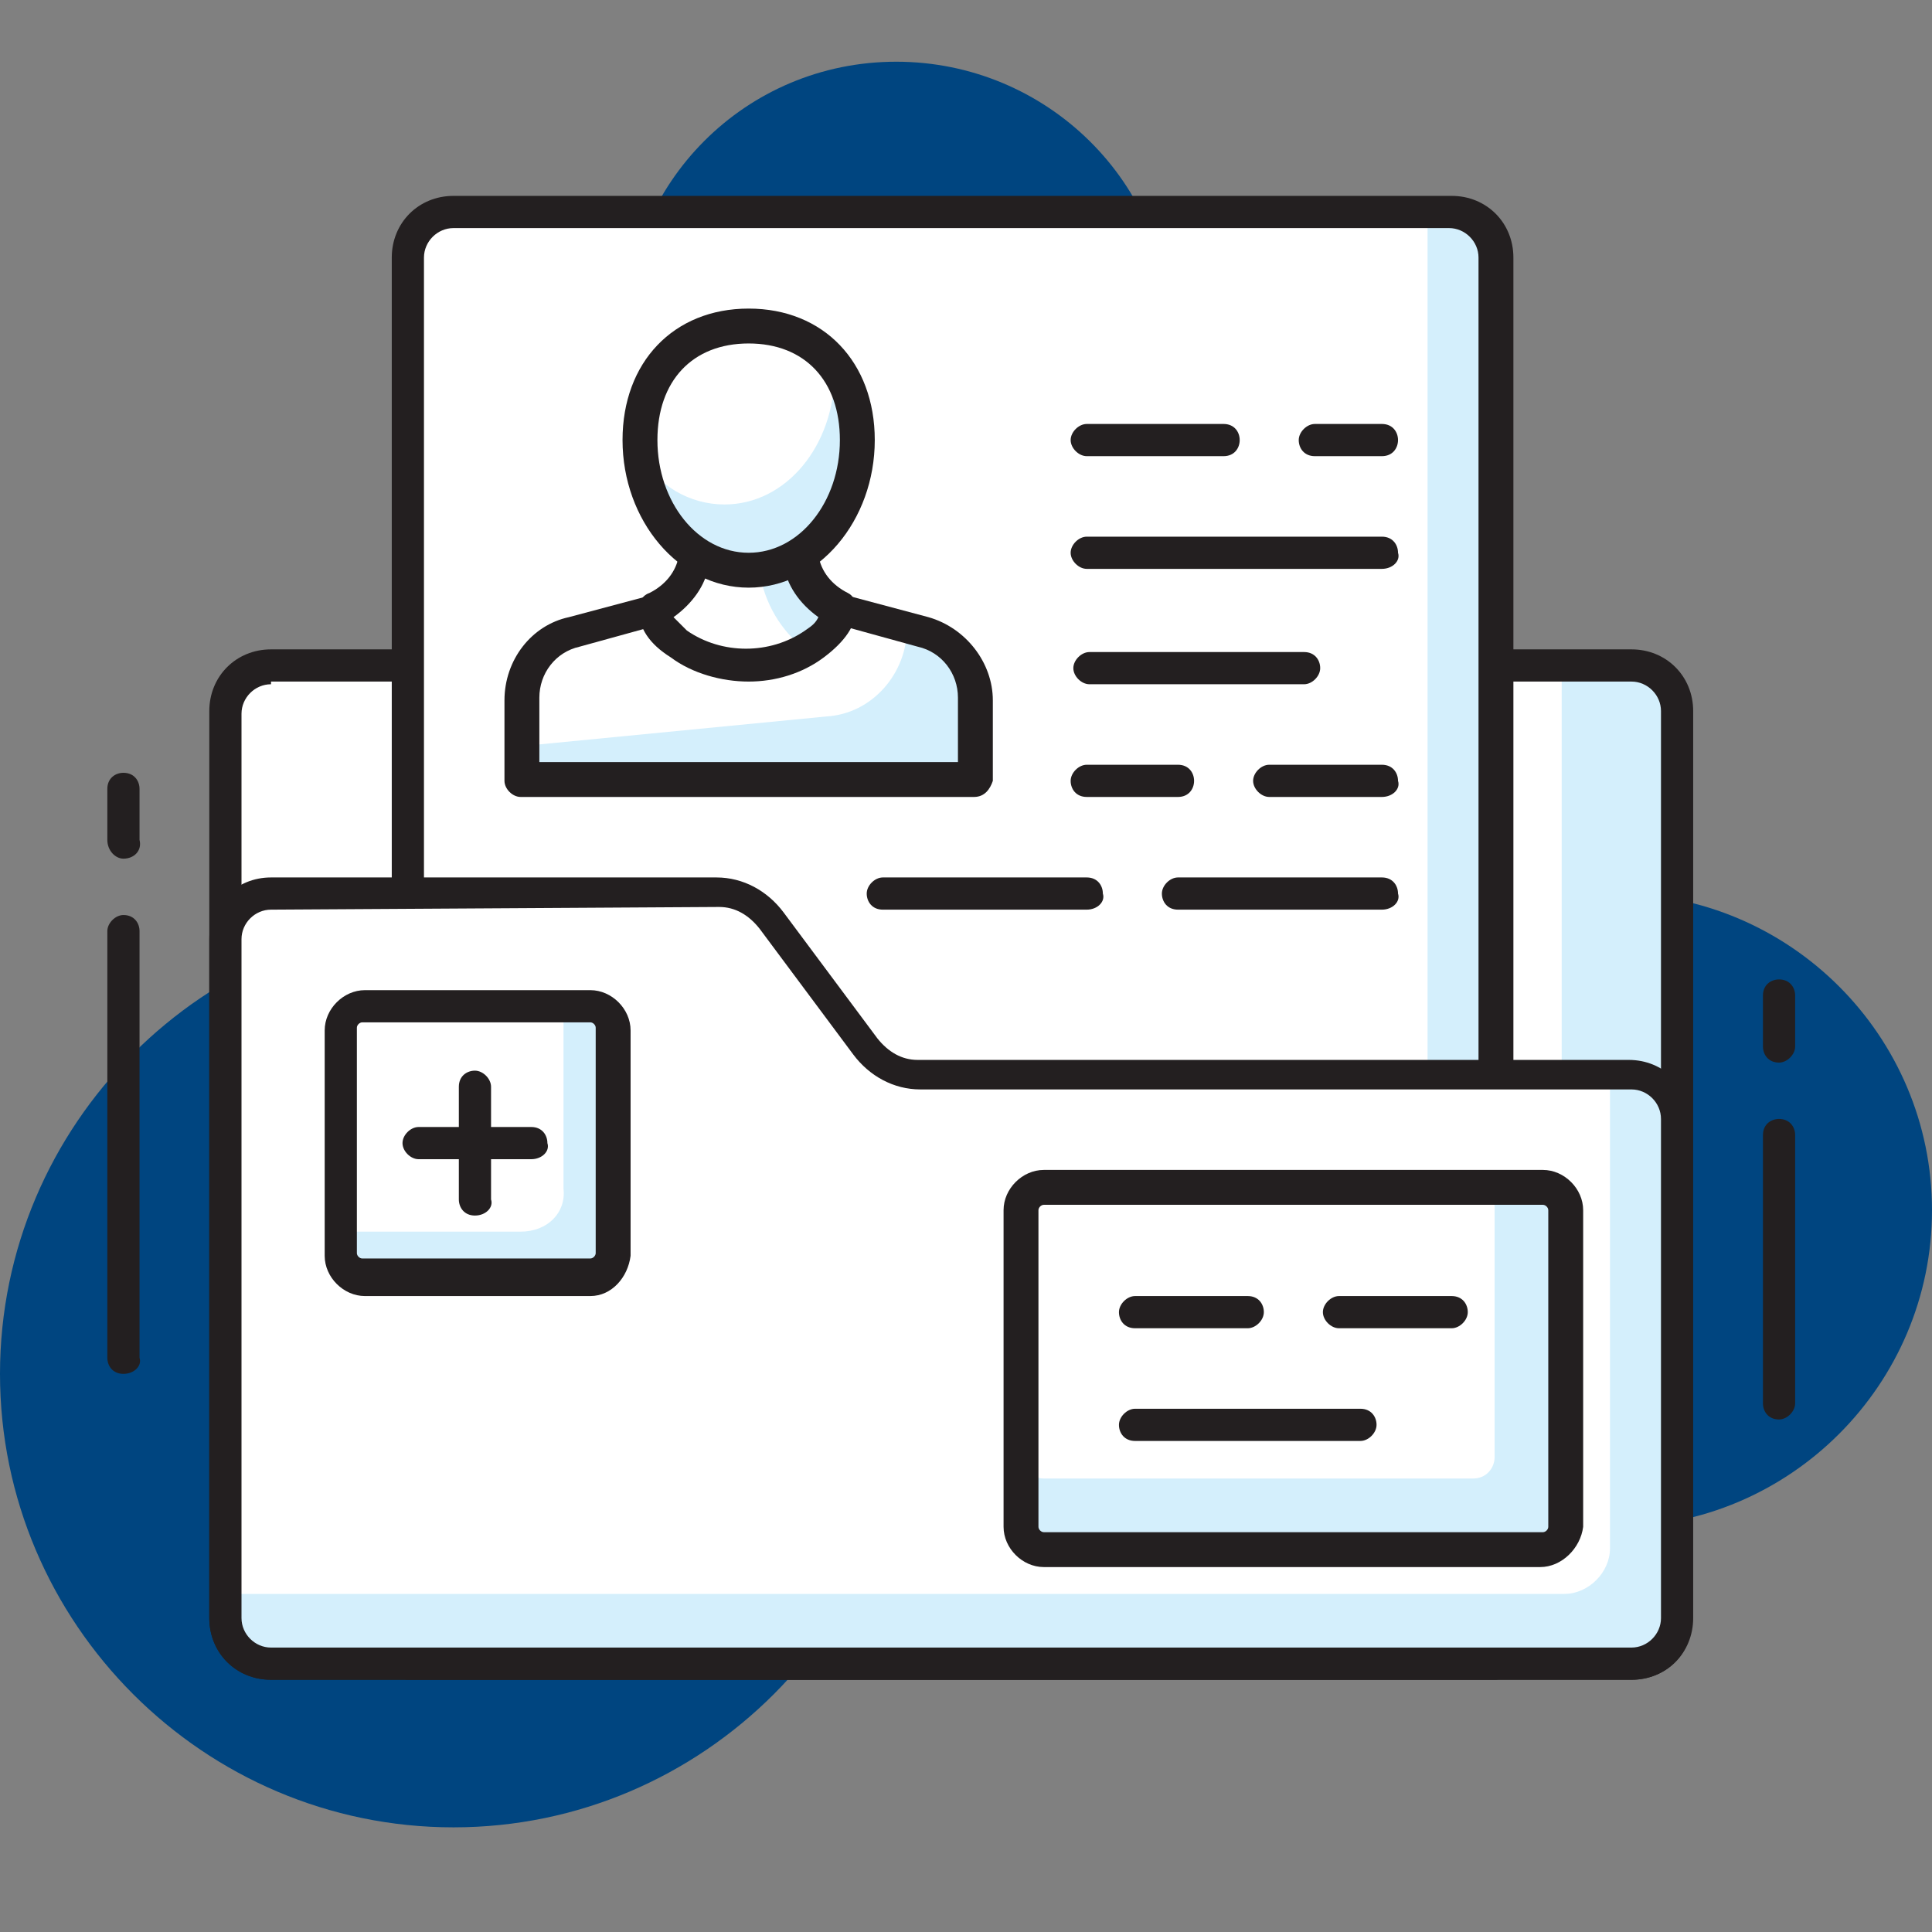
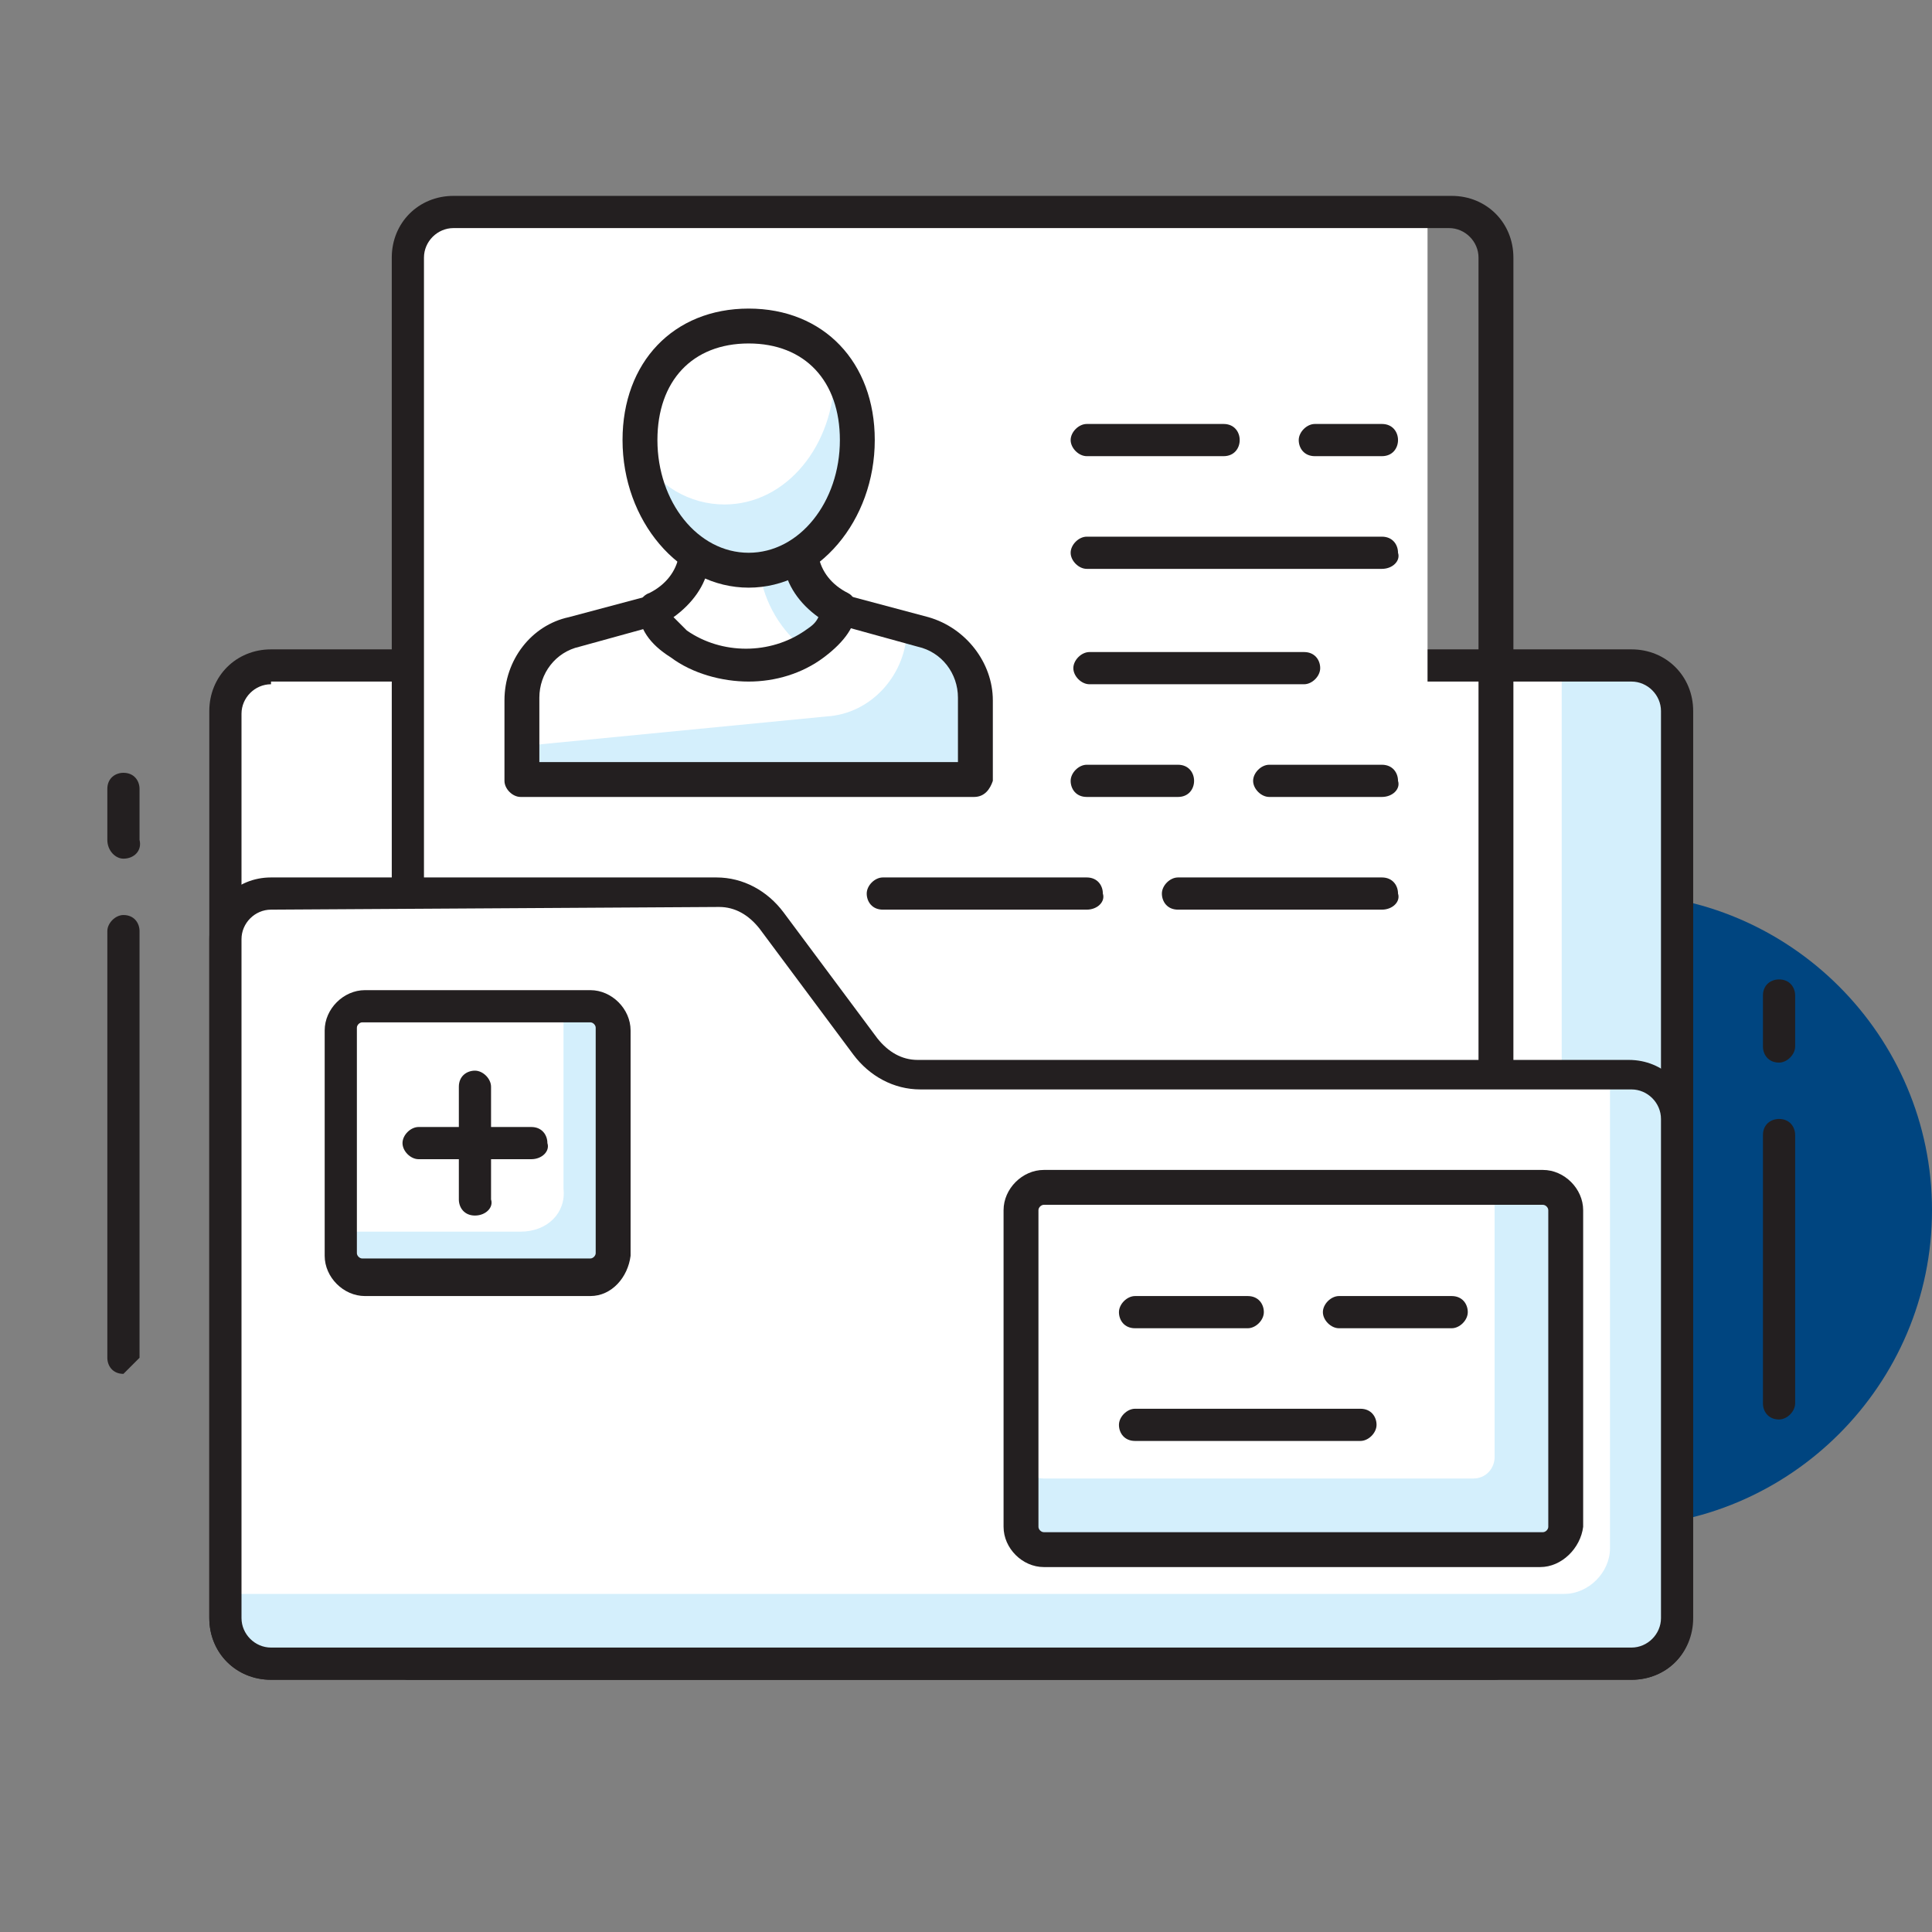
<svg xmlns="http://www.w3.org/2000/svg" xmlns:xlink="http://www.w3.org/1999/xlink" version="1.1" id="Layer_1" x="0px" y="0px" viewBox="0 0 72 72" style="enable-background:new 0 0 72 72;" xml:space="preserve">
  <rect x="0" y="0" width="72" height="72" fill="#808080" stroke="none" />
  <style type="text/css">
	.st0{display:none;}
	.st1{display:inline;}
	.st2{clip-path:url(#SVGID_00000049930017077758464690000003239226066749352631_);fill:#8BC640;}
	.st3{clip-path:url(#SVGID_00000051383018848105021270000004785028227108590470_);fill:#8BC640;}
	.st4{clip-path:url(#SVGID_00000100346607369703246710000008906913139279518647_);fill:#8BC640;}
	.st5{clip-path:url(#SVGID_00000124127126407118880510000008931073234031842188_);fill:#B6DCAE;}
	.st6{clip-path:url(#SVGID_00000111154147365546314670000014998829235194943421_);fill:#FFFFFF;}
	.st7{clip-path:url(#SVGID_00000171695838204855830820000010630668725819850902_);fill:#231F20;}
	.st8{clip-path:url(#SVGID_00000126309232353324200990000018157903919933257396_);fill:#231F20;}
	.st9{clip-path:url(#SVGID_00000044168456990606549940000014102408132399226559_);fill:#231F20;}
	.st10{clip-path:url(#SVGID_00000172413433256140015650000005696460501304877233_);fill:#231F20;}
	.st11{clip-path:url(#SVGID_00000112613048312811869180000004903275035991472769_);fill:#231F20;}
	.st12{clip-path:url(#SVGID_00000148649768425978684300000001263176577037796520_);fill:#231F20;}
	.st13{clip-path:url(#SVGID_00000075138268184503187380000015099577877229128329_);fill:#231F20;}
	
		.st14{clip-path:url(#SVGID_00000054235166976360769610000011000308522271408802_);fill:none;stroke:#231F20;stroke-linecap:round;stroke-linejoin:round;stroke-miterlimit:10;}
	.st15{clip-path:url(#SVGID_00000054224243568136657530000012493738176181810816_);fill:#FFFFFF;}
	
		.st16{clip-path:url(#SVGID_00000046338864913101901080000000120734156434534551_);fill:none;stroke:#231F20;stroke-width:1.218;stroke-miterlimit:10;}
	.st17{clip-path:url(#SVGID_00000032623675545988168960000003076427319603610786_);fill:#FFFFFF;}
	
		.st18{clip-path:url(#SVGID_00000074427269838998545450000005833170480204297629_);fill:none;stroke:#231F20;stroke-width:1.437;stroke-linecap:round;stroke-linejoin:round;stroke-miterlimit:10;}
	.st19{clip-path:url(#SVGID_00000158002194668416386880000010030359465892245392_);fill:#004580;}
	.st20{clip-path:url(#SVGID_00000057119535518238337140000002950782054559567279_);fill:#004580;}
	.st21{clip-path:url(#SVGID_00000031170107951783549430000012674143239479631292_);fill:#004580;}
	.st22{clip-path:url(#SVGID_00000088100555418874002010000010022029787240188056_);fill:#D4EFFC;}
	.st23{clip-path:url(#SVGID_00000173146513538059149460000010010255126424829365_);fill:#FFFFFF;}
	.st24{clip-path:url(#SVGID_00000058567347133965274170000007969150498174956960_);fill:#231F20;}
	.st25{clip-path:url(#SVGID_00000033352752170641632630000011841976586377934264_);fill:#D4EFFC;}
	.st26{clip-path:url(#SVGID_00000035513223732120228510000010428787591982426559_);fill:#FFFFFF;}
	.st27{clip-path:url(#SVGID_00000171718926775538488790000011161989948426661006_);fill:#231F20;}
	.st28{clip-path:url(#SVGID_00000043435062233371355500000010522967340398812340_);fill:#231F20;}
	.st29{clip-path:url(#SVGID_00000173849128802658676680000017191211337304325020_);fill:#231F20;}
	.st30{clip-path:url(#SVGID_00000152253192847219135510000011326603835024031130_);fill:#231F20;}
	.st31{clip-path:url(#SVGID_00000135684781136326243800000016454536503197947817_);fill:#231F20;}
	.st32{clip-path:url(#SVGID_00000082367662139929278610000009371625486621938872_);fill:#231F20;}
	.st33{clip-path:url(#SVGID_00000036958950781956692000000017288631255860621712_);fill:#231F20;}
	.st34{clip-path:url(#SVGID_00000103226016878700888660000001158105977910754185_);fill:#231F20;}
	.st35{clip-path:url(#SVGID_00000140723199880104517230000005792446684788026533_);fill:#231F20;}
	.st36{clip-path:url(#SVGID_00000052080398912875799410000007307520160477141137_);fill:#FFFFFF;}
	.st37{clip-path:url(#SVGID_00000156564625665143624140000011072768757016138656_);fill:#D4EFFC;}
	.st38{clip-path:url(#SVGID_00000114752818985158847850000004988040051969093504_);fill:#231F20;}
	.st39{clip-path:url(#SVGID_00000114031928588751548110000001437310710256065456_);fill:#FFFFFF;}
	.st40{clip-path:url(#SVGID_00000170996030492462731820000012095666934058579897_);fill:#D4EFFC;}
	.st41{clip-path:url(#SVGID_00000160154314523820218050000016038360829033473206_);fill:#231F20;}
	.st42{clip-path:url(#SVGID_00000064353545794578660140000008707171113804056244_);fill:#FFFFFF;}
	.st43{clip-path:url(#SVGID_00000083790142217549540700000016614816297698327711_);fill:#D4EFFC;}
	.st44{clip-path:url(#SVGID_00000149378067036211615490000017325587292047250111_);fill:#231F20;}
	.st45{clip-path:url(#SVGID_00000049930024570609052240000002660965747944661168_);fill:#D4EFFC;}
	.st46{clip-path:url(#SVGID_00000036931510339576596010000008922105463669777326_);fill:#FFFFFF;}
	.st47{clip-path:url(#SVGID_00000005975711694174423450000016092946217394881424_);fill:#231F20;}
	.st48{clip-path:url(#SVGID_00000001637893634639449210000014735717662753826973_);fill:#D4EFFC;}
	.st49{clip-path:url(#SVGID_00000031905526813444387740000000923353027133052059_);fill:#FFFFFF;}
	.st50{clip-path:url(#SVGID_00000008870283182879075890000016403786338806898094_);fill:#231F20;}
	.st51{clip-path:url(#SVGID_00000007403170253378212890000017343731770091735742_);fill:#231F20;}
	.st52{clip-path:url(#SVGID_00000121989969967031061860000016653885425821930421_);fill:#231F20;}
	.st53{clip-path:url(#SVGID_00000012441508761326103240000007723315942037403799_);fill:#231F20;}
	.st54{clip-path:url(#SVGID_00000097498578776634386850000015519291849265110657_);fill:#D4EFFC;}
	.st55{clip-path:url(#SVGID_00000000925139410499205810000003337492471526045349_);fill:#FFFFFF;}
	.st56{clip-path:url(#SVGID_00000054252778152375092880000009960945250996290714_);fill:#231F20;}
	.st57{clip-path:url(#SVGID_00000120519325598974350590000010578200939116907648_);fill:#231F20;}
	.st58{clip-path:url(#SVGID_00000071551355614148116400000003461120940312825729_);fill:#231F20;}
	.st59{clip-path:url(#SVGID_00000138541685708319882020000012299061557637008049_);fill:#231F20;}
	.st60{clip-path:url(#SVGID_00000006683635952369256570000004348812576987118723_);fill:#231F20;}
	.st61{clip-path:url(#SVGID_00000153664881443786497760000017871040601912424348_);fill:#231F20;}
	.st62{clip-path:url(#SVGID_00000026874064671824073680000010053151090791949220_);fill:#231F20;}
	.st63{clip-path:url(#SVGID_00000121239843017314564030000013709041058962582178_);fill:#8BC640;}
	.st64{clip-path:url(#SVGID_00000041277298428142301440000000780976173177248923_);fill:#8BC640;}
	.st65{clip-path:url(#SVGID_00000059309053555855421200000015542177056269634217_);fill:#8BC640;}
	.st66{clip-path:url(#SVGID_00000139263666114676971620000013012952805465140359_);fill:#FFFFFF;}
	.st67{clip-path:url(#SVGID_00000080895783986699096410000011978112577845222784_);fill:#E1F0DE;}
	.st68{clip-path:url(#SVGID_00000096042556040072273590000016543498436070883217_);fill:#231F20;}
	.st69{clip-path:url(#SVGID_00000001652196108481820230000016785098217974029190_);fill:#FFFFFF;}
	.st70{clip-path:url(#SVGID_00000057829261415891093450000017111607755971241354_);fill:#FFFFFF;}
	.st71{clip-path:url(#SVGID_00000152983584585649822350000014002006948704425636_);fill:#FFFFFF;}
	.st72{display:inline;fill:#FFFFFF;}
	.st73{clip-path:url(#SVGID_00000092435244980125367800000014943883191165771167_);fill:#231F20;}
	
		.st74{clip-path:url(#SVGID_00000017502637396626393100000018417862755522706841_);fill:none;stroke:#231F20;stroke-width:0.246;stroke-miterlimit:10;}
	.st75{clip-path:url(#SVGID_00000014605030428521537510000017169001180102507946_);fill:#231F20;}
	.st76{clip-path:url(#SVGID_00000102522096263303990480000008910676124721883273_);fill:#231F20;}
	.st77{clip-path:url(#SVGID_00000100346296346177769840000012397501523124093877_);fill:#231F20;}
	.st78{clip-path:url(#SVGID_00000044887839863594561810000012098329287780025785_);fill:#231F20;}
	.st79{fill:#8BC640;}
	.st80{fill:#B6DCAE;}
	.st81{fill:#FFFFFF;}
	.st82{fill:#231F20;}
	.st83{clip-path:url(#SVGID_00000134233448526553151350000011744767983387787705_);fill:#231F20;}
	
		.st84{clip-path:url(#SVGID_00000087405845302481578240000009441634719093959834_);fill:none;stroke:#231F20;stroke-width:1.201;stroke-linecap:round;stroke-linejoin:round;stroke-miterlimit:10;}
	.st85{clip-path:url(#SVGID_00000025425149408757244960000018356942384137401509_);fill:#FFFFFF;}
	
		.st86{clip-path:url(#SVGID_00000023261309254590674860000013496597979461777536_);fill:none;stroke:#231F20;stroke-width:1.201;stroke-linecap:round;stroke-linejoin:round;stroke-miterlimit:10;}
	
		.st87{clip-path:url(#SVGID_00000087403209401288500030000007953412739014711691_);fill:none;stroke:#231F20;stroke-width:1.201;stroke-linecap:round;stroke-linejoin:round;stroke-miterlimit:10;}
	
		.st88{clip-path:url(#SVGID_00000029047769546946844320000002639875534217084584_);fill:none;stroke:#1A1A1A;stroke-width:1.201;stroke-linecap:round;stroke-linejoin:round;stroke-miterlimit:22.926;}
	.st89{display:inline;fill:#B6DCAE;}
	.st90{clip-path:url(#SVGID_00000059296642520816009410000016283146140271229312_);fill:#FFFFFF;}
</style>
  <g id="Layer_1_00000078012060391133481500000004674501996109615026_" class="st0">
    <g class="st1">
      <g>
        <defs>
          <rect id="SVGID_1_" y="0.3" width="72" height="70.2" />
        </defs>
        <clipPath id="SVGID_00000004532247870857267340000008929932954067217323_">
          <use xlink:href="#SVGID_1_" style="overflow:visible;" />
        </clipPath>
        <path style="clip-path:url(#SVGID_00000004532247870857267340000008929932954067217323_);fill:#8BC640;" d="M41.8,57.1     c0,7.4-6,13.4-13.5,13.4s-13.5-6-13.5-13.4s6-13.4,13.5-13.4S41.8,49.7,41.8,57.1" />
      </g>
    </g>
    <g class="st1">
      <g>
        <defs>
          <rect id="SVGID_00000004547550557196670110000013358904846033785259_" y="0.3" width="72" height="70.2" />
        </defs>
        <clipPath id="SVGID_00000134246864895460119470000006928841543189278089_">
          <use xlink:href="#SVGID_00000004547550557196670110000013358904846033785259_" style="overflow:visible;" />
        </clipPath>
        <path style="clip-path:url(#SVGID_00000134246864895460119470000006928841543189278089_);fill:#8BC640;" d="M72,40.7     c0,6.3-5.2,11.5-11.6,11.5s-11.6-5.1-11.6-11.5c0-6.3,5.2-11.5,11.6-11.5C66.8,29.3,72,34.4,72,40.7" />
      </g>
    </g>
    <g class="st1">
      <g>
        <defs>
          <rect id="SVGID_00000018204832238066272790000006031705493528667557_" y="0.3" width="72" height="70.2" />
        </defs>
        <clipPath id="SVGID_00000049205590868409383540000016725254791637133202_">
          <use xlink:href="#SVGID_00000018204832238066272790000006031705493528667557_" style="overflow:visible;" />
        </clipPath>
        <path style="clip-path:url(#SVGID_00000049205590868409383540000016725254791637133202_);fill:#8BC640;" d="M38.6,21.4     c0,10.5-8.6,19.1-19.3,19.1S0,31.9,0,21.4S8.7,2.3,19.3,2.3S38.6,10.8,38.6,21.4" />
      </g>
    </g>
    <g class="st1">
      <g>
        <defs>
          <rect id="SVGID_00000157290480847012451850000010860400859881958025_" y="0.3" width="72" height="70.2" />
        </defs>
        <clipPath id="SVGID_00000120549390616789106800000003045458835221536143_">
          <use xlink:href="#SVGID_00000157290480847012451850000010860400859881958025_" style="overflow:visible;" />
        </clipPath>
        <path style="clip-path:url(#SVGID_00000120549390616789106800000003045458835221536143_);fill:#B6DCAE;" d="M63.4,8h-6.2V1.9     c0-0.5-0.4-0.9-0.9-0.9H51c-0.5,0-0.9,0.4-0.9,0.9V8h-6.2C43.4,8,43,8.4,43,8.9v5.2c0,0.5,0.4,0.9,0.9,0.9h6.2v6.1     c0,0.5,0.4,0.9,0.9,0.9h5.3c0.5,0,0.9-0.4,0.9-0.9V15h6.2c0.5,0,0.9-0.4,0.9-0.9V8.9C64.3,8.4,63.9,8,63.4,8" />
      </g>
    </g>
    <g class="st1">
      <g>
        <defs>
          <rect id="SVGID_00000010280188606044661880000004107170084016393876_" y="0.3" width="72" height="70.2" />
        </defs>
        <clipPath id="SVGID_00000044135441241005438740000001535233284495676570_">
          <use xlink:href="#SVGID_00000010280188606044661880000004107170084016393876_" style="overflow:visible;" />
        </clipPath>
        <path style="clip-path:url(#SVGID_00000044135441241005438740000001535233284495676570_);fill:#FFFFFF;" d="M61.6,8h-4.4V1.9     c0-0.5-0.4-0.9-0.9-0.9H51c-0.5,0-0.9,0.4-0.9,0.9V8h-6.2C43.4,8,43,8.4,43,8.9v5.2c0,0.5,0.4,0.9,0.9,0.9h6.2v4.4h3.5     c0.5,0,0.9-0.4,0.9-0.9v-4.4c0-1,0.8-1.8,1.8-1.8h4.4c0.5,0,0.9-0.4,0.9-0.9C61.6,11.4,61.6,8,61.6,8z" />
      </g>
    </g>
    <g class="st1">
      <g>
        <defs>
          <rect id="SVGID_00000075851040142629364990000011898338557530253730_" y="0.3" width="72" height="70.2" />
        </defs>
        <clipPath id="SVGID_00000125570709405569383720000015287821274359092656_">
          <use xlink:href="#SVGID_00000075851040142629364990000011898338557530253730_" style="overflow:visible;" />
        </clipPath>
        <path style="clip-path:url(#SVGID_00000125570709405569383720000015287821274359092656_);fill:#231F20;" d="M56.3,22.7H51     c-0.9,0-1.6-0.7-1.6-1.6v-5.4h-5.5c-0.9,0-1.6-0.7-1.6-1.6V8.9c0-0.9,0.7-1.6,1.6-1.6h5.5V1.9c0-0.9,0.7-1.6,1.6-1.6h5.3     c0.9,0,1.6,0.7,1.6,1.6v5.4h5.5C64.3,7.3,65,8,65,8.9v5.2c0,0.9-0.7,1.6-1.6,1.6h-5.5v5.4C57.9,22,57.2,22.7,56.3,22.7 M43.9,8.7     c-0.1,0-0.2,0.1-0.2,0.2v5.2c0,0.1,0.1,0.2,0.2,0.2h6.2c0.4,0,0.7,0.3,0.7,0.7v6.1c0,0.1,0.1,0.2,0.2,0.2h5.3     c0.1,0,0.2-0.1,0.2-0.2V15c0-0.4,0.3-0.7,0.7-0.7h6.2c0.1,0,0.2-0.1,0.2-0.2V8.9c0-0.1-0.1-0.2-0.2-0.2h-6.2     c-0.4,0-0.7-0.3-0.7-0.7V1.9c0-0.1-0.1-0.2-0.2-0.2H51c-0.1,0-0.2,0.1-0.2,0.2V8c0,0.4-0.3,0.7-0.7,0.7H43.9z" />
      </g>
    </g>
    <g class="st1">
      <g>
        <defs>
          <rect id="SVGID_00000096739909073043383450000011846834946794432909_" y="0.3" width="72" height="70.2" />
        </defs>
        <clipPath id="SVGID_00000118356934187571551420000006775110175773645454_">
          <use xlink:href="#SVGID_00000096739909073043383450000011846834946794432909_" style="overflow:visible;" />
        </clipPath>
        <path style="clip-path:url(#SVGID_00000118356934187571551420000006775110175773645454_);fill:#231F20;" d="M63.1,28.5h-3.9     c-0.4,0-0.7-0.3-0.7-0.7c0-0.4,0.3-0.7,0.7-0.7h3.9c0.4,0,0.7,0.3,0.7,0.7C63.8,28.1,63.5,28.5,63.1,28.5" />
      </g>
    </g>
    <g class="st1">
      <g>
        <defs>
          <rect id="SVGID_00000064354861162936819910000006585665083392767657_" y="0.3" width="72" height="70.2" />
        </defs>
        <clipPath id="SVGID_00000137095793081503978970000013809560975288892586_">
          <use xlink:href="#SVGID_00000064354861162936819910000006585665083392767657_" style="overflow:visible;" />
        </clipPath>
        <path style="clip-path:url(#SVGID_00000137095793081503978970000013809560975288892586_);fill:#231F20;" d="M61.1,30.4     c-0.4,0-0.7-0.3-0.7-0.7v-3.8c0-0.4,0.3-0.7,0.7-0.7s0.7,0.3,0.7,0.7v3.8C61.9,30.1,61.5,30.4,61.1,30.4" />
      </g>
    </g>
    <g class="st1">
      <g>
        <defs>
          <rect id="SVGID_00000177472486685313549270000000877066393596838051_" y="0.3" width="72" height="70.2" />
        </defs>
        <clipPath id="SVGID_00000042735904940287698430000017900966533079562407_">
          <use xlink:href="#SVGID_00000177472486685313549270000000877066393596838051_" style="overflow:visible;" />
        </clipPath>
        <path style="clip-path:url(#SVGID_00000042735904940287698430000017900966533079562407_);fill:#231F20;" d="M7.1,20.8H3.3     c-0.4,0-0.7-0.3-0.7-0.7c0-0.4,0.3-0.7,0.7-0.7h3.9c0.4,0,0.7,0.3,0.7,0.7C7.8,20.5,7.5,20.8,7.1,20.8" />
      </g>
    </g>
    <g class="st1">
      <g>
        <defs>
          <rect id="SVGID_00000119805212799106327360000007652792378504285332_" y="0.3" width="72" height="70.2" />
        </defs>
        <clipPath id="SVGID_00000134931337368713195550000003582907105849556362_">
          <use xlink:href="#SVGID_00000119805212799106327360000007652792378504285332_" style="overflow:visible;" />
        </clipPath>
        <path style="clip-path:url(#SVGID_00000134931337368713195550000003582907105849556362_);fill:#231F20;" d="M5.2,22.7     c-0.4,0-0.7-0.3-0.7-0.7v-3.8c0-0.4,0.3-0.7,0.7-0.7c0.4,0,0.7,0.3,0.7,0.7V22C5.9,22.4,5.6,22.7,5.2,22.7" />
      </g>
    </g>
    <g class="st1">
      <g>
        <defs>
          <rect id="SVGID_00000109745912730321815520000005141401886763125654_" y="0.3" width="72" height="70.2" />
        </defs>
        <clipPath id="SVGID_00000081633052595087603940000000446024287374666376_">
          <use xlink:href="#SVGID_00000109745912730321815520000005141401886763125654_" style="overflow:visible;" />
        </clipPath>
        <path style="clip-path:url(#SVGID_00000081633052595087603940000000446024287374666376_);fill:#231F20;" d="M13.9,10.3H10     c-0.4,0-0.7-0.3-0.7-0.7S9.6,8.9,10,8.9h3.9c0.4,0,0.7,0.3,0.7,0.7C14.6,10,14.3,10.3,13.9,10.3" />
      </g>
    </g>
    <g class="st1">
      <g>
        <defs>
          <rect id="SVGID_00000048482169532561904620000003817756316264975797_" y="0.3" width="72" height="70.2" />
        </defs>
        <clipPath id="SVGID_00000039098626933098662050000015657984843216104372_">
          <use xlink:href="#SVGID_00000048482169532561904620000003817756316264975797_" style="overflow:visible;" />
        </clipPath>
        <path style="clip-path:url(#SVGID_00000039098626933098662050000015657984843216104372_);fill:#231F20;" d="M11.9,12.2     c-0.4,0-0.7-0.3-0.7-0.7V7.7c0-0.4,0.3-0.7,0.7-0.7s0.7,0.3,0.7,0.7v3.8C12.7,11.9,12.3,12.2,11.9,12.2" />
      </g>
    </g>
    <g class="st1">
      <g>
        <defs>
          <rect id="SVGID_00000171705986817854042570000001922635799226589343_" y="0.3" width="72" height="70.2" />
        </defs>
        <clipPath id="SVGID_00000112628984690455179610000002924687703254541979_">
          <use xlink:href="#SVGID_00000171705986817854042570000001922635799226589343_" style="overflow:visible;" />
        </clipPath>
        <path style="clip-path:url(#SVGID_00000112628984690455179610000002924687703254541979_);fill:none;stroke:#231F20;stroke-linecap:round;stroke-linejoin:round;stroke-miterlimit:10;" d="     M8.9,55.6c3,0.2,5.8,0.6,7.8,1.7c0.1,0,0.2,0.1,0.3,0.1c0,0,0.1,0,0.1,0.1l0,0c0.9,0.5,1.8,0.9,2.8,1.4c2.8,1.3,5,1.9,7.8,2     c3.4,0.1,9.2-2.6,13.7-5c8.6-4.6,13.4-7.5,11.1-9.3c-2.2-1.8-8.9,2.2-14.6,4.9 M19.5,51.7c4,0.3,6.7,1.4,10.2,2.6     c3.6,1.2,5.9,1.9,6.5,0c0.6-2-3.7-5.1-8.2-6.9c-3.3-1.3-5.6-3.8-8.6-4.2c-2.5-0.3-4.8,0.3-6.6,0.8c-2.1,0.7-3.9,1.1-5.5,1.4      M47.1,44.9c-0.3-0.3-1-0.6-1.9-0.6c-2.5,0-6.3,2.5-9.8,4.6 M41.4,43.4c-0.3-0.1-0.6-0.1-1,0c-2,0.2-4.2,2.1-7.1,4.2 M36.1,43.2     c-0.3-0.1-0.6-0.1-1,0c-1.5,0.2-2.1,1.3-4.3,3" />
      </g>
    </g>
    <g class="st1">
      <g>
        <defs>
          <rect id="SVGID_00000039819898626847201310000010542512539705961879_" y="0.3" width="72" height="70.2" />
        </defs>
        <clipPath id="SVGID_00000126304120169661556670000001395682998270159789_">
          <use xlink:href="#SVGID_00000039819898626847201310000010542512539705961879_" style="overflow:visible;" />
        </clipPath>
        <path style="clip-path:url(#SVGID_00000126304120169661556670000001395682998270159789_);fill:#FFFFFF;" d="M23.4,16.1     c0,3.3,2.4,6.2,5.4,6.2s5.4-3,5.4-6.2s-2.4-5.9-5.4-5.9C25.8,10.2,23.4,12.8,23.4,16.1" />
      </g>
    </g>
    <g class="st1">
      <g>
        <defs>
          <rect id="SVGID_00000083070302049994829940000005191428299021295034_" y="0.3" width="72" height="70.2" />
        </defs>
        <clipPath id="SVGID_00000087376306914487901150000017000279007939695037_">
          <use xlink:href="#SVGID_00000083070302049994829940000005191428299021295034_" style="overflow:visible;" />
        </clipPath>
        <path style="clip-path:url(#SVGID_00000087376306914487901150000017000279007939695037_);fill:none;stroke:#231F20;stroke-width:1.218;stroke-miterlimit:10;" d="     M23.7,16.1c0,3.1,2.3,5.9,5.1,5.9s5.1-2.8,5.1-5.9s-2.3-5.6-5.1-5.6S23.7,13,23.7,16.1z" />
      </g>
    </g>
    <g class="st1">
      <g>
        <defs>
          <rect id="SVGID_00000000911533282340810340000015381503187068870030_" y="0.3" width="72" height="70.2" />
        </defs>
        <clipPath id="SVGID_00000057854985866180430990000007841365405964503949_">
          <use xlink:href="#SVGID_00000000911533282340810340000015381503187068870030_" style="overflow:visible;" />
        </clipPath>
        <path style="clip-path:url(#SVGID_00000057854985866180430990000007841365405964503949_);fill:#FFFFFF;" d="M19.5,39h3.1H38     c0.9,0,1.6-0.7,1.6-1.6v-2.2c0-5.8-4.7-10.5-10.6-10.5h-0.5c-5.9,0-10.6,4.7-10.6,10.5v2.2C17.9,38.3,18.6,39,19.5,39" />
      </g>
    </g>
    <g class="st1">
      <g>
        <defs>
          <rect id="SVGID_00000028309070029078592410000004852300239276166804_" y="0.3" width="72" height="70.2" />
        </defs>
        <clipPath id="SVGID_00000042005765645475354930000000772566841559051154_">
          <use xlink:href="#SVGID_00000028309070029078592410000004852300239276166804_" style="overflow:visible;" />
        </clipPath>
        <path style="clip-path:url(#SVGID_00000042005765645475354930000000772566841559051154_);fill:none;stroke:#231F20;stroke-width:1.437;stroke-linecap:round;stroke-linejoin:round;stroke-miterlimit:10;" d="     M19.8,38.6h3h15c0.9,0,1.6-0.7,1.6-1.5V35c0-5.5-4.6-10-10.3-10h-0.5c-5.7,0-10.3,4.5-10.3,10v2.1C18.2,37.9,18.9,38.6,19.8,38.6     z" />
      </g>
    </g>
  </g>
  <g id="Layer_2_00000152963901601562534360000011106215051521169806_">
    <g>
      <g>
        <defs>
          <rect id="SVGID_00000053537978152838338660000011117824693477313200_" y="2.2" width="72" height="65.9" />
        </defs>
        <clipPath id="SVGID_00000155836385258324983580000002901392786371147671_">
          <use xlink:href="#SVGID_00000053537978152838338660000011117824693477313200_" style="overflow:visible;" />
        </clipPath>
        <path style="clip-path:url(#SVGID_00000155836385258324983580000002901392786371147671_);fill:#004580;" d="M72,45.1     c0,6.5-5.3,11.8-11.8,11.8s-11.8-5.3-11.8-11.8s5.3-11.8,11.8-11.8S72,38.6,72,45.1" />
      </g>
    </g>
    <g>
      <g>
        <defs>
          <rect id="SVGID_00000034081424833948500910000008032993993602548376_" y="2.2" width="72" height="65.9" />
        </defs>
        <clipPath id="SVGID_00000062175595927516639200000017669158467217818246_">
          <use xlink:href="#SVGID_00000034081424833948500910000008032993993602548376_" style="overflow:visible;" />
        </clipPath>
-         <path style="clip-path:url(#SVGID_00000062175595927516639200000017669158467217818246_);fill:#004580;" d="M43.6,12.4     c0,5.6-4.5,10.1-10.1,10.1S23.3,18,23.3,12.4S27.8,2.3,33.4,2.3S43.6,6.8,43.6,12.4" />
      </g>
    </g>
    <g>
      <g>
        <defs>
          <rect id="SVGID_00000168813851192696229350000010993060295524216509_" y="2.2" width="72" height="65.9" />
        </defs>
        <clipPath id="SVGID_00000027581400067654841780000008176748776402550159_">
          <use xlink:href="#SVGID_00000168813851192696229350000010993060295524216509_" style="overflow:visible;" />
        </clipPath>
-         <path style="clip-path:url(#SVGID_00000027581400067654841780000008176748776402550159_);fill:#004580;" d="M33.8,51.2     c0,9.3-7.6,16.9-16.9,16.9S0,60.5,0,51.2s7.6-16.9,16.9-16.9S33.8,41.9,33.8,51.2" />
      </g>
    </g>
    <g>
      <g>
        <defs>
          <rect id="SVGID_00000083072349896965148300000010537239645650262417_" y="2.2" width="72" height="65.9" />
        </defs>
        <clipPath id="SVGID_00000049220885100141590330000006945226391138346123_">
          <use xlink:href="#SVGID_00000083072349896965148300000010537239645650262417_" style="overflow:visible;" />
        </clipPath>
        <path style="clip-path:url(#SVGID_00000049220885100141590330000006945226391138346123_);fill:#D4EFFC;" d="M60.8,24.8H10.1     c-0.9,0-1.7,0.8-1.7,1.7v33.8c0,0.9,0.8,1.7,1.7,1.7h50.7c0.9,0,1.7-0.8,1.7-1.7V26.5C62.5,25.6,61.7,24.8,60.8,24.8" />
      </g>
    </g>
    <g>
      <g>
        <defs>
          <rect id="SVGID_00000172441405127134664950000011935142008967904673_" y="2.2" width="72" height="65.9" />
        </defs>
        <clipPath id="SVGID_00000076595269787612950610000001393952293824030633_">
          <use xlink:href="#SVGID_00000172441405127134664950000011935142008967904673_" style="overflow:visible;" />
        </clipPath>
        <path style="clip-path:url(#SVGID_00000076595269787612950610000001393952293824030633_);fill:#FFFFFF;" d="M58.3,24.8H10.1     c-0.9,0-1.7,0.8-1.7,1.7v33.8c0,0.9,0.8,1.7,1.7,1.7h48.1V24.8H58.3z" />
      </g>
    </g>
    <g>
      <g>
        <defs>
          <rect id="SVGID_00000081610159447570844750000016195946788803812251_" y="2.2" width="72" height="65.9" />
        </defs>
        <clipPath id="SVGID_00000045576930124911088280000017908641078887412908_">
          <use xlink:href="#SVGID_00000081610159447570844750000016195946788803812251_" style="overflow:visible;" />
        </clipPath>
        <path style="clip-path:url(#SVGID_00000045576930124911088280000017908641078887412908_);fill:#231F20;" d="M60.8,62.6H10.1     c-1.3,0-2.3-1-2.3-2.3V26.5c0-1.3,1-2.3,2.3-2.3h50.7c1.3,0,2.3,1,2.3,2.3v33.8C63.1,61.6,62.1,62.6,60.8,62.6 M10.1,25.5     C9.5,25.5,9,26,9,26.6v33.8c0,0.6,0.5,1.1,1.1,1.1h50.7c0.6,0,1.1-0.5,1.1-1.1V26.5c0-0.6-0.5-1.1-1.1-1.1H10.1V25.5z" />
      </g>
    </g>
    <g>
      <g>
        <defs>
          <rect id="SVGID_00000173140772397845101690000001571293044137045139_" y="2.2" width="72" height="65.9" />
        </defs>
        <clipPath id="SVGID_00000050630820405566010080000008986389796240239009_">
          <use xlink:href="#SVGID_00000173140772397845101690000001571293044137045139_" style="overflow:visible;" />
        </clipPath>
-         <path style="clip-path:url(#SVGID_00000050630820405566010080000008986389796240239009_);fill:#D4EFFC;" d="M54.1,7.9H16.9     c-0.9,0-1.7,0.8-1.7,1.7V62h40.5V9.6C55.7,8.7,55,7.9,54.1,7.9" />
      </g>
    </g>
    <g>
      <g>
        <defs>
          <rect id="SVGID_00000183938568139183458500000016561916642118135694_" y="2.2" width="72" height="65.9" />
        </defs>
        <clipPath id="SVGID_00000018225853487563750210000014548960113108947375_">
          <use xlink:href="#SVGID_00000183938568139183458500000016561916642118135694_" style="overflow:visible;" />
        </clipPath>
        <path style="clip-path:url(#SVGID_00000018225853487563750210000014548960113108947375_);fill:#FFFFFF;" d="M53.2,7.9H16.9     c-0.9,0-1.7,0.8-1.7,1.7V62h38V7.9z" />
      </g>
    </g>
    <g>
      <g>
        <defs>
          <rect id="SVGID_00000178922882151339000620000006298331302838233531_" y="2.2" width="72" height="65.9" />
        </defs>
        <clipPath id="SVGID_00000168825472557187203870000015149616400753560217_">
          <use xlink:href="#SVGID_00000178922882151339000620000006298331302838233531_" style="overflow:visible;" />
        </clipPath>
        <path style="clip-path:url(#SVGID_00000168825472557187203870000015149616400753560217_);fill:#231F20;" d="M55.7,62.6H15.2     c-0.3,0-0.6-0.3-0.6-0.6V9.6c0-1.3,1-2.3,2.3-2.3h37.2c1.3,0,2.3,1,2.3,2.3V62C56.4,62.3,56.1,62.6,55.7,62.6 M15.8,61.3h39.3     V9.6c0-0.6-0.5-1.1-1.1-1.1H16.9c-0.6,0-1.1,0.5-1.1,1.1C15.8,9.6,15.8,61.3,15.8,61.3z" />
      </g>
    </g>
    <g>
      <g>
        <defs>
          <rect id="SVGID_00000170979524674943270700000004237268706905957302_" y="2.2" width="72" height="65.9" />
        </defs>
        <clipPath id="SVGID_00000101060804938713857730000008105874576049876613_">
          <use xlink:href="#SVGID_00000170979524674943270700000004237268706905957302_" style="overflow:visible;" />
        </clipPath>
        <path style="clip-path:url(#SVGID_00000101060804938713857730000008105874576049876613_);fill:#231F20;" d="M51.5,17H49     c-0.4,0-0.6-0.3-0.6-0.6s0.3-0.6,0.6-0.6h2.5c0.4,0,0.6,0.3,0.6,0.6S51.9,17,51.5,17" />
      </g>
    </g>
    <g>
      <g>
        <defs>
          <rect id="SVGID_00000061449113745040941420000002498442430463164084_" y="2.2" width="72" height="65.9" />
        </defs>
        <clipPath id="SVGID_00000070084763842274391330000014457250729005044157_">
          <use xlink:href="#SVGID_00000061449113745040941420000002498442430463164084_" style="overflow:visible;" />
        </clipPath>
        <path style="clip-path:url(#SVGID_00000070084763842274391330000014457250729005044157_);fill:#231F20;" d="M45.6,17h-5.1     c-0.3,0-0.6-0.3-0.6-0.6s0.3-0.6,0.6-0.6h5.1c0.4,0,0.6,0.3,0.6,0.6S46,17,45.6,17" />
      </g>
    </g>
    <g>
      <g>
        <defs>
          <rect id="SVGID_00000150064779268860045150000003011309482430415276_" y="2.2" width="72" height="65.9" />
        </defs>
        <clipPath id="SVGID_00000044167180268917309100000012193942383331269259_">
          <use xlink:href="#SVGID_00000150064779268860045150000003011309482430415276_" style="overflow:visible;" />
        </clipPath>
        <path style="clip-path:url(#SVGID_00000044167180268917309100000012193942383331269259_);fill:#231F20;" d="M51.5,21.2h-11     c-0.3,0-0.6-0.3-0.6-0.6c0-0.3,0.3-0.6,0.6-0.6h11c0.4,0,0.6,0.3,0.6,0.6C52.2,20.9,51.9,21.2,51.5,21.2" />
      </g>
    </g>
    <g>
      <g>
        <defs>
          <rect id="SVGID_00000161597205249469293800000013965188679724047524_" y="2.2" width="72" height="65.9" />
        </defs>
        <clipPath id="SVGID_00000176025816241546083860000006122940500535544746_">
          <use xlink:href="#SVGID_00000161597205249469293800000013965188679724047524_" style="overflow:visible;" />
        </clipPath>
        <path style="clip-path:url(#SVGID_00000176025816241546083860000006122940500535544746_);fill:#231F20;" d="M48.6,25.5h-8     c-0.3,0-0.6-0.3-0.6-0.6c0-0.3,0.3-0.6,0.6-0.6h8c0.4,0,0.6,0.3,0.6,0.6C49.2,25.2,48.9,25.5,48.6,25.5" />
      </g>
    </g>
    <g>
      <g>
        <defs>
          <rect id="SVGID_00000040544813307960106410000002794849295618195389_" y="2.2" width="72" height="65.9" />
        </defs>
        <clipPath id="SVGID_00000094586418247238632750000004179373109389663629_">
          <use xlink:href="#SVGID_00000040544813307960106410000002794849295618195389_" style="overflow:visible;" />
        </clipPath>
        <path style="clip-path:url(#SVGID_00000094586418247238632750000004179373109389663629_);fill:#231F20;" d="M51.5,29.7h-4.2     c-0.3,0-0.6-0.3-0.6-0.6c0-0.3,0.3-0.6,0.6-0.6h4.2c0.4,0,0.6,0.3,0.6,0.6C52.2,29.4,51.9,29.7,51.5,29.7" />
      </g>
    </g>
    <g>
      <g>
        <defs>
          <rect id="SVGID_00000114772873717756682190000003431745020984020623_" y="2.2" width="72" height="65.9" />
        </defs>
        <clipPath id="SVGID_00000096780850048319910740000001236169232624103597_">
          <use xlink:href="#SVGID_00000114772873717756682190000003431745020984020623_" style="overflow:visible;" />
        </clipPath>
        <path style="clip-path:url(#SVGID_00000096780850048319910740000001236169232624103597_);fill:#231F20;" d="M43.9,29.7h-3.4     c-0.4,0-0.6-0.3-0.6-0.6c0-0.3,0.3-0.6,0.6-0.6h3.4c0.4,0,0.6,0.3,0.6,0.6C44.5,29.4,44.3,29.7,43.9,29.7" />
      </g>
    </g>
    <g>
      <g>
        <defs>
          <rect id="SVGID_00000009562694624684936610000015598332325491939487_" y="2.2" width="72" height="65.9" />
        </defs>
        <clipPath id="SVGID_00000050657166208362662630000009029313210239757200_">
          <use xlink:href="#SVGID_00000009562694624684936610000015598332325491939487_" style="overflow:visible;" />
        </clipPath>
        <path style="clip-path:url(#SVGID_00000050657166208362662630000009029313210239757200_);fill:#231F20;" d="M51.5,33.9h-7.6     c-0.4,0-0.6-0.3-0.6-0.6s0.3-0.6,0.6-0.6h7.6c0.4,0,0.6,0.3,0.6,0.6C52.2,33.6,51.9,33.9,51.5,33.9" />
      </g>
    </g>
    <g>
      <g>
        <defs>
          <rect id="SVGID_00000044875988606183555150000017414134029271360669_" y="2.2" width="72" height="65.9" />
        </defs>
        <clipPath id="SVGID_00000143612069665634246440000004846410488765193859_">
          <use xlink:href="#SVGID_00000044875988606183555150000017414134029271360669_" style="overflow:visible;" />
        </clipPath>
        <path style="clip-path:url(#SVGID_00000143612069665634246440000004846410488765193859_);fill:#231F20;" d="M40.5,33.9h-7.6     c-0.4,0-0.6-0.3-0.6-0.6s0.3-0.6,0.6-0.6h7.6c0.4,0,0.6,0.3,0.6,0.6C41.2,33.6,40.9,33.9,40.5,33.9" />
      </g>
    </g>
    <g>
      <g>
        <defs>
          <rect id="SVGID_00000003806549053633072440000008129742965255369621_" y="2.2" width="72" height="65.9" />
        </defs>
        <clipPath id="SVGID_00000057861846871726324350000006721801436546381757_">
          <use xlink:href="#SVGID_00000003806549053633072440000008129742965255369621_" style="overflow:visible;" />
        </clipPath>
        <path style="clip-path:url(#SVGID_00000057861846871726324350000006721801436546381757_);fill:#FFFFFF;" d="M34.4,23.5l-3-0.8     h-3.5h-3.5l-3,0.8c-1.1,0.3-1.9,1.3-1.9,2.5v3h16.9v-3C36.3,24.8,35.5,23.8,34.4,23.5" />
      </g>
    </g>
    <g>
      <g>
        <defs>
          <rect id="SVGID_00000085935035137843025950000005560572066694557090_" y="2.2" width="72" height="65.9" />
        </defs>
        <clipPath id="SVGID_00000080193903378761936560000002082368334736797075_">
          <use xlink:href="#SVGID_00000085935035137843025950000005560572066694557090_" style="overflow:visible;" />
        </clipPath>
        <path style="clip-path:url(#SVGID_00000080193903378761936560000002082368334736797075_);fill:#D4EFFC;" d="M34.4,23.5l-0.6-0.2     v0.1c0,1.7-1.3,3.2-3,3.3l-11.3,1.1V29h16.9v-3C36.3,24.8,35.5,23.8,34.4,23.5" />
      </g>
    </g>
    <g>
      <g>
        <defs>
          <rect id="SVGID_00000090992015189697752140000010180801223717543101_" y="2.2" width="72" height="65.9" />
        </defs>
        <clipPath id="SVGID_00000031172775397322859640000000731234361741899649_">
          <use xlink:href="#SVGID_00000090992015189697752140000010180801223717543101_" style="overflow:visible;" />
        </clipPath>
        <path style="clip-path:url(#SVGID_00000031172775397322859640000000731234361741899649_);fill:#231F20;" d="M36.3,29.7H19.4     c-0.3,0-0.6-0.3-0.6-0.6v-3c0-1.5,1-2.8,2.4-3.1l3-0.8c0.1,0,0.1,0,0.2,0h7c0.1,0,0.1,0,0.2,0l3,0.8c1.4,0.4,2.4,1.7,2.4,3.1v3     C36.9,29.4,36.7,29.7,36.3,29.7 M20.1,28.4h15.6V26c0-0.9-0.6-1.7-1.5-1.9l-2.9-0.8h-6.8l-2.9,0.8c-0.9,0.2-1.5,1-1.5,1.9V28.4z" />
      </g>
    </g>
    <g>
      <g>
        <defs>
          <rect id="SVGID_00000025435633204733612310000002249543214268473766_" y="2.2" width="72" height="65.9" />
        </defs>
        <clipPath id="SVGID_00000130606065515623498440000011597347025709888394_">
          <use xlink:href="#SVGID_00000025435633204733612310000002249543214268473766_" style="overflow:visible;" />
        </clipPath>
        <path style="clip-path:url(#SVGID_00000130606065515623498440000011597347025709888394_);fill:#FFFFFF;" d="M30.5,24     c0.5-0.4,0.9-0.8,0.9-1.3c-0.7-0.4-1.3-1.1-1.4-1.9c0-0.1,0-0.9-0.1-1h-4c0,0.1,0,0.9-0.1,1.1c-0.2,0.8-0.7,1.5-1.4,1.8     c0,0.5,0.4,0.9,0.9,1.3C26.8,25,28.9,25,30.5,24" />
      </g>
    </g>
    <g>
      <g>
        <defs>
          <rect id="SVGID_00000063614312892146251480000005676196044665745541_" y="2.2" width="72" height="65.9" />
        </defs>
        <clipPath id="SVGID_00000060008358899727074580000010283795483377366426_">
          <use xlink:href="#SVGID_00000063614312892146251480000005676196044665745541_" style="overflow:visible;" />
        </clipPath>
        <path style="clip-path:url(#SVGID_00000060008358899727074580000010283795483377366426_);fill:#D4EFFC;" d="M30,24.2     c0.1-0.1,0.3-0.2,0.4-0.3c0.5-0.4,0.9-0.8,0.9-1.3c-0.7-0.4-1.3-1.1-1.4-1.9c0-0.1,0-0.9-0.1-1h-1.6c0,0.5,0.1,1.4,0.1,1.6     C28.5,22.5,29.1,23.5,30,24.2" />
      </g>
    </g>
    <g>
      <g>
        <defs>
          <rect id="SVGID_00000079473106423397592240000015801446695729646248_" y="2.2" width="72" height="65.9" />
        </defs>
        <clipPath id="SVGID_00000112633343398719303330000001313800989697418166_">
          <use xlink:href="#SVGID_00000079473106423397592240000015801446695729646248_" style="overflow:visible;" />
        </clipPath>
        <path style="clip-path:url(#SVGID_00000112633343398719303330000001313800989697418166_);fill:#231F20;" d="M27.9,25.4     c-1,0-2.1-0.3-2.9-0.9c-0.8-0.5-1.2-1.1-1.2-1.8c0-0.2,0.1-0.5,0.4-0.6c0.6-0.3,1-0.8,1.1-1.4c0-0.1,0-0.3,0-0.6     c0-0.2,0-0.4,0-0.4c0-0.3,0.3-0.6,0.6-0.6h4c0.3,0,0.6,0.2,0.6,0.6c0,0.1,0,0.2,0,0.4c0,0.2,0,0.5,0,0.6c0.1,0.6,0.5,1.1,1.1,1.4     c0.2,0.1,0.3,0.3,0.3,0.6c0,0.6-0.4,1.2-1.2,1.8C29.9,25.1,28.9,25.4,27.9,25.4 M25.1,23c0.1,0.1,0.3,0.3,0.5,0.5     c1.3,0.9,3.1,0.9,4.4,0l0,0c0.3-0.2,0.4-0.3,0.5-0.5c-0.7-0.5-1.2-1.2-1.3-2c0-0.1,0-0.3,0-0.5h-2.8c0,0.2,0,0.5,0,0.6     C26.3,21.8,25.8,22.5,25.1,23 M30.5,24L30.5,24L30.5,24z" />
      </g>
    </g>
    <g>
      <g>
        <defs>
          <rect id="SVGID_00000178173605159646924400000016085487089936640394_" y="2.2" width="72" height="65.9" />
        </defs>
        <clipPath id="SVGID_00000122710482047871611200000017428168128693746342_">
          <use xlink:href="#SVGID_00000178173605159646924400000016085487089936640394_" style="overflow:visible;" />
        </clipPath>
        <path style="clip-path:url(#SVGID_00000122710482047871611200000017428168128693746342_);fill:#FFFFFF;" d="M31.9,16.4     c0-2.7-1.8-4.2-4.1-4.2c-2.2,0-4.1,1.5-4.1,4.2s1.8,4.9,4.1,4.9C30.1,21.2,31.9,19.1,31.9,16.4" />
      </g>
    </g>
    <g>
      <g>
        <defs>
          <rect id="SVGID_00000105409496036204289360000004017131738087864996_" y="2.2" width="72" height="65.9" />
        </defs>
        <clipPath id="SVGID_00000045605531895084441180000016257897121705067177_">
          <use xlink:href="#SVGID_00000105409496036204289360000004017131738087864996_" style="overflow:visible;" />
        </clipPath>
        <path style="clip-path:url(#SVGID_00000045605531895084441180000016257897121705067177_);fill:#D4EFFC;" d="M31.1,13.7     c0,0.1,0,0.1,0,0.2c0,2.7-1.8,4.9-4.1,4.9c-1.3,0-2.5-0.7-3.2-1.9c0.2,2.5,1.9,4.4,4,4.4c2.2,0,4.1-2.2,4.1-4.9     C31.9,15.3,31.6,14.3,31.1,13.7" />
      </g>
    </g>
    <g>
      <g>
        <defs>
          <rect id="SVGID_00000170994846624513077630000012245594018926043816_" y="2.2" width="72" height="65.9" />
        </defs>
        <clipPath id="SVGID_00000134226677850610474530000009533883490332530838_">
          <use xlink:href="#SVGID_00000170994846624513077630000012245594018926043816_" style="overflow:visible;" />
        </clipPath>
        <path style="clip-path:url(#SVGID_00000134226677850610474530000009533883490332530838_);fill:#231F20;" d="M27.9,21.9     c-2.6,0-4.7-2.5-4.7-5.5c0-2.9,1.9-4.9,4.7-4.9s4.7,2,4.7,4.9C32.6,19.4,30.5,21.9,27.9,21.9 M27.9,12.8c-2.1,0-3.4,1.4-3.4,3.6     c0,2.3,1.5,4.2,3.4,4.2s3.4-1.9,3.4-4.2C31.3,14.2,30,12.8,27.9,12.8" />
      </g>
    </g>
    <g>
      <g>
        <defs>
          <rect id="SVGID_00000165920175992254787600000010271457391786759099_" y="2.2" width="72" height="65.9" />
        </defs>
        <clipPath id="SVGID_00000165220062459094166130000007414157026146990218_">
          <use xlink:href="#SVGID_00000165920175992254787600000010271457391786759099_" style="overflow:visible;" />
        </clipPath>
        <path style="clip-path:url(#SVGID_00000165220062459094166130000007414157026146990218_);fill:#D4EFFC;" d="M8.4,60.3V35     c0-0.9,0.8-1.7,1.7-1.7h16.6c0.8,0,1.5,0.4,2,1l3.5,4.7c0.5,0.6,1.2,1,2,1h26.5c0.9,0,1.7,0.8,1.7,1.7v18.6     c0,0.9-0.8,1.7-1.7,1.7H10.1C9.2,62,8.4,61.2,8.4,60.3" />
      </g>
    </g>
    <g>
      <g>
        <defs>
          <rect id="SVGID_00000016061641994653276570000009778182991811477183_" y="2.2" width="72" height="65.9" />
        </defs>
        <clipPath id="SVGID_00000097494127917141613070000008762316735382589350_">
          <use xlink:href="#SVGID_00000016061641994653276570000009778182991811477183_" style="overflow:visible;" />
        </clipPath>
        <path style="clip-path:url(#SVGID_00000097494127917141613070000008762316735382589350_);fill:#FFFFFF;" d="M8.4,59.4V35     c0-0.9,0.8-1.7,1.7-1.7h16.6c0.8,0,1.5,0.4,2,1l3.5,4.7c0.5,0.6,1.2,1,2,1H60v17.7c0,0.9-0.8,1.7-1.7,1.7H8.4z" />
      </g>
    </g>
    <g>
      <g>
        <defs>
          <rect id="SVGID_00000046313642476631846760000016216141004308028307_" y="2.2" width="72" height="65.9" />
        </defs>
        <clipPath id="SVGID_00000052092831918119073910000008531516720273906327_">
          <use xlink:href="#SVGID_00000046313642476631846760000016216141004308028307_" style="overflow:visible;" />
        </clipPath>
        <path style="clip-path:url(#SVGID_00000052092831918119073910000008531516720273906327_);fill:#231F20;" d="M60.8,62.6H10.1     c-1.3,0-2.3-1-2.3-2.3V35c0-1.3,1-2.3,2.3-2.3h16.6c1,0,1.9,0.5,2.5,1.3l3.5,4.7c0.4,0.5,0.9,0.8,1.5,0.8h26.5     c1.3,0,2.3,1,2.3,2.3v18.6C63.1,61.6,62.1,62.6,60.8,62.6 M10.1,33.9C9.5,33.9,9,34.4,9,35v25.3c0,0.6,0.5,1.1,1.1,1.1h50.7     c0.6,0,1.1-0.5,1.1-1.1V41.7c0-0.6-0.5-1.1-1.1-1.1H34.3c-1,0-1.9-0.5-2.5-1.3l-3.5-4.7c-0.4-0.5-0.9-0.8-1.5-0.8L10.1,33.9     L10.1,33.9z" />
      </g>
    </g>
    <g>
      <g>
        <defs>
          <rect id="SVGID_00000165221794555091203970000011794187181693971340_" y="2.2" width="72" height="65.9" />
        </defs>
        <clipPath id="SVGID_00000164503692874352087000000003195798850439827329_">
          <use xlink:href="#SVGID_00000165221794555091203970000011794187181693971340_" style="overflow:visible;" />
        </clipPath>
        <path style="clip-path:url(#SVGID_00000164503692874352087000000003195798850439827329_);fill:#D4EFFC;" d="M57.4,44.2H38.9     c-0.5,0-0.8,0.4-0.8,0.8v11.8c0,0.5,0.4,0.8,0.8,0.8h18.6c0.5,0,0.8-0.4,0.8-0.8V45.1C58.3,44.6,57.9,44.2,57.4,44.2" />
      </g>
    </g>
    <g>
      <g>
        <defs>
          <rect id="SVGID_00000080181146020122309640000002491303304334430651_" y="2.2" width="72" height="65.9" />
        </defs>
        <clipPath id="SVGID_00000012447591672977368440000006611931444328581256_">
          <use xlink:href="#SVGID_00000080181146020122309640000002491303304334430651_" style="overflow:visible;" />
        </clipPath>
        <path style="clip-path:url(#SVGID_00000012447591672977368440000006611931444328581256_);fill:#FFFFFF;" d="M54.9,44.2h-16     c-0.5,0-0.8,0.4-0.8,0.8v9.3c0,0.5,0.4,0.8,0.8,0.8h16c0.5,0,0.8-0.4,0.8-0.8V45C55.7,44.6,55.4,44.2,54.9,44.2" />
      </g>
    </g>
    <g>
      <g>
        <defs>
          <rect id="SVGID_00000121238591670282064770000010274867060898065323_" y="2.2" width="72" height="65.9" />
        </defs>
        <clipPath id="SVGID_00000072991867255946066470000014297626041010220208_">
          <use xlink:href="#SVGID_00000121238591670282064770000010274867060898065323_" style="overflow:visible;" />
        </clipPath>
        <path style="clip-path:url(#SVGID_00000072991867255946066470000014297626041010220208_);fill:#231F20;" d="M57.4,58.4H38.9     c-0.8,0-1.5-0.7-1.5-1.5V45.1c0-0.8,0.7-1.5,1.5-1.5h18.6c0.8,0,1.5,0.7,1.5,1.5v11.8C58.9,57.7,58.2,58.4,57.4,58.4 M38.9,44.9     c-0.1,0-0.2,0.1-0.2,0.2v11.8c0,0.1,0.1,0.2,0.2,0.2h18.6c0.1,0,0.2-0.1,0.2-0.2V45.1c0-0.1-0.1-0.2-0.2-0.2     C57.5,44.9,38.9,44.9,38.9,44.9z" />
      </g>
    </g>
    <g>
      <g>
        <defs>
          <rect id="SVGID_00000005268421577461114310000008401714633092862613_" y="2.2" width="72" height="65.9" />
        </defs>
        <clipPath id="SVGID_00000080897663734520462700000002194995342560872588_">
          <use xlink:href="#SVGID_00000005268421577461114310000008401714633092862613_" style="overflow:visible;" />
        </clipPath>
        <path style="clip-path:url(#SVGID_00000080897663734520462700000002194995342560872588_);fill:#231F20;" d="M54.1,49.5h-4.2     c-0.3,0-0.6-0.3-0.6-0.6s0.3-0.6,0.6-0.6h4.2c0.4,0,0.6,0.3,0.6,0.6C54.7,49.2,54.4,49.5,54.1,49.5" />
      </g>
    </g>
    <g>
      <g>
        <defs>
          <rect id="SVGID_00000107574982933511655250000001951572468937629832_" y="2.2" width="72" height="65.9" />
        </defs>
        <clipPath id="SVGID_00000162318772845300105860000017409130672217796778_">
          <use xlink:href="#SVGID_00000107574982933511655250000001951572468937629832_" style="overflow:visible;" />
        </clipPath>
        <path style="clip-path:url(#SVGID_00000162318772845300105860000017409130672217796778_);fill:#231F20;" d="M46.5,49.5h-4.2     c-0.4,0-0.6-0.3-0.6-0.6s0.3-0.6,0.6-0.6h4.2c0.4,0,0.6,0.3,0.6,0.6S46.8,49.5,46.5,49.5" />
      </g>
    </g>
    <g>
      <g>
        <defs>
          <rect id="SVGID_00000106109970199938354710000014259237931318051255_" y="2.2" width="72" height="65.9" />
        </defs>
        <clipPath id="SVGID_00000123415541913332666780000005066452883326677898_">
          <use xlink:href="#SVGID_00000106109970199938354710000014259237931318051255_" style="overflow:visible;" />
        </clipPath>
        <path style="clip-path:url(#SVGID_00000123415541913332666780000005066452883326677898_);fill:#231F20;" d="M50.7,53.7h-8.4     c-0.4,0-0.6-0.3-0.6-0.6s0.3-0.6,0.6-0.6h8.4c0.4,0,0.6,0.3,0.6,0.6S51,53.7,50.7,53.7" />
      </g>
    </g>
    <g>
      <g>
        <defs>
          <rect id="SVGID_00000019661862157978152400000008993815843469034151_" y="2.2" width="72" height="65.9" />
        </defs>
        <clipPath id="SVGID_00000085960578194140250950000004913762884281404300_">
          <use xlink:href="#SVGID_00000019661862157978152400000008993815843469034151_" style="overflow:visible;" />
        </clipPath>
        <path style="clip-path:url(#SVGID_00000085960578194140250950000004913762884281404300_);fill:#D4EFFC;" d="M22,47.6h-8.4     c-0.5,0-0.8-0.4-0.8-0.8v-8.4c0-0.5,0.4-0.8,0.8-0.8H22c0.5,0,0.8,0.4,0.8,0.8v8.4C22.8,47.2,22.4,47.6,22,47.6" />
      </g>
    </g>
    <g>
      <g>
        <defs>
          <rect id="SVGID_00000158009895859290549000000001094266696149994675_" y="2.2" width="72" height="65.9" />
        </defs>
        <clipPath id="SVGID_00000151516754695224911120000004267368538030961806_">
          <use xlink:href="#SVGID_00000158009895859290549000000001094266696149994675_" style="overflow:visible;" />
        </clipPath>
        <path style="clip-path:url(#SVGID_00000151516754695224911120000004267368538030961806_);fill:#FFFFFF;" d="M19.4,45.9h-6.8v-7.6     c0-0.5,0.4-0.8,0.8-0.8H21v6.8C21.1,45.2,20.4,45.9,19.4,45.9" />
      </g>
    </g>
    <g>
      <g>
        <defs>
          <rect id="SVGID_00000088098482067133964100000015065771835695615111_" y="2.2" width="72" height="65.9" />
        </defs>
        <clipPath id="SVGID_00000107549330726221827860000005893582389388119700_">
          <use xlink:href="#SVGID_00000088098482067133964100000015065771835695615111_" style="overflow:visible;" />
        </clipPath>
        <path style="clip-path:url(#SVGID_00000107549330726221827860000005893582389388119700_);fill:#231F20;" d="M22,48.3h-8.4     c-0.8,0-1.5-0.7-1.5-1.5v-8.4c0-0.8,0.7-1.5,1.5-1.5H22c0.8,0,1.5,0.7,1.5,1.5v8.4C23.4,47.6,22.8,48.3,22,48.3 M13.5,38.1     c-0.1,0-0.2,0.1-0.2,0.2v8.4c0,0.1,0.1,0.2,0.2,0.2H22c0.1,0,0.2-0.1,0.2-0.2v-8.4c0-0.1-0.1-0.2-0.2-0.2     C22,38.1,13.5,38.1,13.5,38.1z" />
      </g>
    </g>
    <g>
      <g>
        <defs>
          <rect id="SVGID_00000009572387093258116090000014317167408034856626_" y="2.2" width="72" height="65.9" />
        </defs>
        <clipPath id="SVGID_00000042737138921184749030000018242011601402458797_">
          <use xlink:href="#SVGID_00000009572387093258116090000014317167408034856626_" style="overflow:visible;" />
        </clipPath>
        <path style="clip-path:url(#SVGID_00000042737138921184749030000018242011601402458797_);fill:#231F20;" d="M19.8,43.2h-4.2     c-0.3,0-0.6-0.3-0.6-0.6s0.3-0.6,0.6-0.6h4.2c0.4,0,0.6,0.3,0.6,0.6C20.5,42.9,20.2,43.2,19.8,43.2" />
      </g>
    </g>
    <g>
      <g>
        <defs>
          <rect id="SVGID_00000149364746295789851630000017824797951021091229_" y="2.2" width="72" height="65.9" />
        </defs>
        <clipPath id="SVGID_00000140012641749818083680000003212581069064400317_">
          <use xlink:href="#SVGID_00000149364746295789851630000017824797951021091229_" style="overflow:visible;" />
        </clipPath>
        <path style="clip-path:url(#SVGID_00000140012641749818083680000003212581069064400317_);fill:#231F20;" d="M17.7,45.3     c-0.4,0-0.6-0.3-0.6-0.6v-4.2c0-0.4,0.3-0.6,0.6-0.6s0.6,0.3,0.6,0.6v4.2C18.4,45,18.1,45.3,17.7,45.3" />
      </g>
    </g>
    <g>
      <g>
        <defs>
          <rect id="SVGID_00000022551945580449524460000003733554965007776933_" y="2.2" width="72" height="65.9" />
        </defs>
        <clipPath id="SVGID_00000078017340786288587830000015022497582896932277_">
          <use xlink:href="#SVGID_00000022551945580449524460000003733554965007776933_" style="overflow:visible;" />
        </clipPath>
-         <path style="clip-path:url(#SVGID_00000078017340786288587830000015022497582896932277_);fill:#231F20;" d="M4.6,51.2     c-0.4,0-0.6-0.3-0.6-0.6V34.7c0-0.3,0.3-0.6,0.6-0.6c0.4,0,0.6,0.3,0.6,0.6v15.9C5.3,50.9,5,51.2,4.6,51.2" />
+         <path style="clip-path:url(#SVGID_00000078017340786288587830000015022497582896932277_);fill:#231F20;" d="M4.6,51.2     c-0.4,0-0.6-0.3-0.6-0.6V34.7c0-0.3,0.3-0.6,0.6-0.6c0.4,0,0.6,0.3,0.6,0.6v15.9" />
      </g>
    </g>
    <g>
      <g>
        <defs>
          <rect id="SVGID_00000131343800265293779760000014683076954577139336_" y="2.2" width="72" height="65.9" />
        </defs>
        <clipPath id="SVGID_00000182515309466107495110000013158375686195270841_">
          <use xlink:href="#SVGID_00000131343800265293779760000014683076954577139336_" style="overflow:visible;" />
        </clipPath>
        <path style="clip-path:url(#SVGID_00000182515309466107495110000013158375686195270841_);fill:#231F20;" d="M4.6,32     C4.3,32,4,31.7,4,31.3v-1.9c0-0.4,0.3-0.6,0.6-0.6c0.4,0,0.6,0.3,0.6,0.6v1.9C5.3,31.7,5,32,4.6,32" />
      </g>
    </g>
    <g>
      <g>
        <defs>
          <rect id="SVGID_00000106834868439332588210000006811853016473063333_" y="2.2" width="72" height="65.9" />
        </defs>
        <clipPath id="SVGID_00000089544658208464754430000011495560589518377138_">
          <use xlink:href="#SVGID_00000106834868439332588210000006811853016473063333_" style="overflow:visible;" />
        </clipPath>
        <path style="clip-path:url(#SVGID_00000089544658208464754430000011495560589518377138_);fill:#231F20;" d="M66.3,52.9     c-0.4,0-0.6-0.3-0.6-0.6v-10c0-0.4,0.3-0.6,0.6-0.6c0.4,0,0.6,0.3,0.6,0.6v10C66.9,52.6,66.6,52.9,66.3,52.9" />
      </g>
    </g>
    <g>
      <g>
        <defs>
          <rect id="SVGID_00000117649487754901747930000000089666500045082023_" y="2.2" width="72" height="65.9" />
        </defs>
        <clipPath id="SVGID_00000144335681121325451550000003362000478603902597_">
          <use xlink:href="#SVGID_00000117649487754901747930000000089666500045082023_" style="overflow:visible;" />
        </clipPath>
        <path style="clip-path:url(#SVGID_00000144335681121325451550000003362000478603902597_);fill:#231F20;" d="M66.3,39.6     c-0.4,0-0.6-0.3-0.6-0.6v-1.9c0-0.4,0.3-0.6,0.6-0.6c0.4,0,0.6,0.3,0.6,0.6V39C66.9,39.3,66.6,39.6,66.3,39.6" />
      </g>
    </g>
  </g>
  <g id="Layer_3" class="st0">
    <g class="st1">
      <g>
        <defs>
          <rect id="SVGID_00000083051312155514667010000009178822789995012527_" x="0.4" width="71.3" height="72" />
        </defs>
        <clipPath id="SVGID_00000119819597633255521330000016012946273176832917_">
          <use xlink:href="#SVGID_00000083051312155514667010000009178822789995012527_" style="overflow:visible;" />
        </clipPath>
        <path style="clip-path:url(#SVGID_00000119819597633255521330000016012946273176832917_);fill:#8BC640;" d="M55.8,12.8     c0,7.1-5.7,12.8-12.8,12.8s-12.8-5.7-12.8-12.8S36,0,43,0C50.1,0,55.8,5.7,55.8,12.8" />
      </g>
    </g>
    <g class="st1">
      <g>
        <defs>
-           <rect id="SVGID_00000000187396319118423380000010075094960558138248_" x="0.4" width="71.3" height="72" />
-         </defs>
+           </defs>
        <clipPath id="SVGID_00000029728216214433812180000014412485241471850931_">
          <use xlink:href="#SVGID_00000000187396319118423380000010075094960558138248_" style="overflow:visible;" />
        </clipPath>
        <path style="clip-path:url(#SVGID_00000029728216214433812180000014412485241471850931_);fill:#8BC640;" d="M22.3,44     c0,6.1-4.9,11-11,11s-11-4.9-11-11s4.9-11,11-11S22.3,37.9,22.3,44" />
      </g>
    </g>
    <g class="st1">
      <g>
        <defs>
          <rect id="SVGID_00000009565011137563653160000014780731804923700402_" x="0.4" width="71.3" height="72" />
        </defs>
        <clipPath id="SVGID_00000155867047034395981210000002359414509203570569_">
          <use xlink:href="#SVGID_00000009565011137563653160000014780731804923700402_" style="overflow:visible;" />
        </clipPath>
        <path style="clip-path:url(#SVGID_00000155867047034395981210000002359414509203570569_);fill:#8BC640;" d="M71.7,53.7     c0,10.1-8.2,18.3-18.3,18.3s-18.3-8.2-18.3-18.3s8.2-18.3,18.3-18.3S71.7,43.6,71.7,53.7" />
      </g>
    </g>
    <g class="st1">
      <g>
        <defs>
          <rect id="SVGID_00000050655270598127165880000006926493367011625123_" x="0.4" width="71.3" height="72" />
        </defs>
        <clipPath id="SVGID_00000127747457764540613640000003300110427086629298_">
          <use xlink:href="#SVGID_00000050655270598127165880000006926493367011625123_" style="overflow:visible;" />
        </clipPath>
        <path style="clip-path:url(#SVGID_00000127747457764540613640000003300110427086629298_);fill:#FFFFFF;" d="M49.7,66.7H24.1     c-9.1,0-16.5-7.4-16.5-16.5V24.7c0-9.1,7.4-16.5,16.5-16.5h25.6c9.1,0,16.5,7.4,16.5,16.5v25.6C66.2,59.4,58.8,66.7,49.7,66.7" />
      </g>
    </g>
    <g class="st1">
      <g>
        <defs>
          <rect id="SVGID_00000031183171042164185880000008601296985200209544_" x="0.4" width="71.3" height="72" />
        </defs>
        <clipPath id="SVGID_00000045579449359291895990000012010856878696565643_">
          <use xlink:href="#SVGID_00000031183171042164185880000008601296985200209544_" style="overflow:visible;" />
        </clipPath>
        <path style="clip-path:url(#SVGID_00000045579449359291895990000012010856878696565643_);fill:#E1F0DE;" d="M56.6,9.8     c2.6,4.4,4.1,9.5,4.1,14.9C60.7,40.9,47.6,54,31.5,54h-2.7c-8.6,0-16.2-4.1-21-10.4v6.7c0,9.1,7.4,16.5,16.5,16.5h25.6     c9.1,0,16.5-7.4,16.5-16.5V24.7C66.2,18.1,62.2,12.4,56.6,9.8" />
      </g>
    </g>
    <g class="st1">
      <g>
        <defs>
          <rect id="SVGID_00000102511049514530282600000004884129767855168416_" x="0.4" width="71.3" height="72" />
        </defs>
        <clipPath id="SVGID_00000072966421789661078790000008729322319169041840_">
          <use xlink:href="#SVGID_00000102511049514530282600000004884129767855168416_" style="overflow:visible;" />
        </clipPath>
        <path style="clip-path:url(#SVGID_00000072966421789661078790000008729322319169041840_);fill:#231F20;" d="M49.7,67.4H24.1     C14.7,67.4,7,59.7,7,50.3V24.7c0-9.5,7.7-17.1,17.1-17.1h25.6c9.5,0,17.1,7.7,17.1,17.1v25.6C66.9,59.7,59.2,67.4,49.7,67.4      M24.1,8.9C15.4,8.9,8.4,16,8.4,24.7v25.6c0,8.7,7.1,15.8,15.8,15.8h25.6c8.7,0,15.8-7.1,15.8-15.8V24.7     c0-8.7-7.1-15.8-15.8-15.8C49.8,8.9,24.1,8.9,24.1,8.9z" />
      </g>
    </g>
    <g class="st1">
      <g>
        <defs>
          <rect id="SVGID_00000000911451266636634730000009670913276443897009_" x="0.4" width="71.3" height="72" />
        </defs>
        <clipPath id="SVGID_00000031926718782954019720000014232677713669309861_">
          <use xlink:href="#SVGID_00000000911451266636634730000009670913276443897009_" style="overflow:visible;" />
        </clipPath>
        <path style="clip-path:url(#SVGID_00000031926718782954019720000014232677713669309861_);fill:#FFFFFF;" d="M31,37.4l-0.7,2.7     c-0.4,1.7-1.6,3-3.1,3.7l9.7,3.9l9.7-3.9c-1.5-0.7-2.7-2-3.1-3.7l-0.7-2.7H31z" />
      </g>
    </g>
    <g class="st1">
      <g>
        <defs>
          <rect id="SVGID_00000099625682521359339250000001475507788913900188_" x="0.4" width="71.3" height="72" />
        </defs>
        <clipPath id="SVGID_00000093160030981208752770000009291628036827112081_">
          <use xlink:href="#SVGID_00000099625682521359339250000001475507788913900188_" style="overflow:visible;" />
        </clipPath>
        <path style="clip-path:url(#SVGID_00000093160030981208752770000009291628036827112081_);fill:#FFFFFF;" d="M47.9,21.1     c-1.7-4.8-5.9-7.3-11-7.3c-5,0-9.3,2.5-11,7.3C32.2,23.3,41.7,23.3,47.9,21.1" />
      </g>
    </g>
    <g class="st1">
      <g>
        <defs>
          <rect id="SVGID_00000077311307502333672640000016509773688871345045_" x="0.4" width="71.3" height="72" />
        </defs>
        <clipPath id="SVGID_00000042009397392577029510000004866886753561033141_">
          <use xlink:href="#SVGID_00000077311307502333672640000016509773688871345045_" style="overflow:visible;" />
        </clipPath>
        <path style="clip-path:url(#SVGID_00000042009397392577029510000004866886753561033141_);fill:#FFFFFF;" d="M36,22.6     c0,1.5-1.2,2.7-2.7,2.7s-2.7-1.2-2.7-2.7s1.2-2.7,2.7-2.7S36,21.1,36,22.6" />
      </g>
    </g>
    <polygon class="st72" points="36.9,47.7 27.2,43.8 33,51.8  " />
    <g class="st1">
      <g>
        <defs>
          <rect id="SVGID_00000164505435847481650520000003036656247625986445_" x="0.4" width="71.3" height="72" />
        </defs>
        <clipPath id="SVGID_00000081648198715122218820000016270391585890180783_">
          <use xlink:href="#SVGID_00000164505435847481650520000003036656247625986445_" style="overflow:visible;" />
        </clipPath>
        <path style="clip-path:url(#SVGID_00000081648198715122218820000016270391585890180783_);fill:#231F20;" d="M65.1,35h-4.4     c-0.9,0-1.6,0.7-1.6,1.6v0.5H48.7c-0.1,0-0.3,0.1-0.4,0.2l-2,2H35.6c-1.5,0-2.7,1.2-2.7,2.7c0,0.6,0.2,1.1,0.5,1.5L25,39.3     c-0.2-0.1-0.5-0.1-0.6,0.1l-2.2,2.2c-0.2,0.2-0.2,0.6,0.1,0.8L31,49c0.1,0,0.1,0.1,0.2,0.1L42,51.3h17v0.5c0,0.9,0.7,1.6,1.6,1.6     H65c0.9,0,1.6-0.7,1.6-1.6V36.6C66.7,35.7,66,35,65.1,35 M59.1,50.2h-17l-10.7-2.1L23.3,42l1.5-1.5l8.4,4.2     c0.1,0,0.2,0.1,0.2,0.1h15.1l2,2c0.2,0.2,0.6,0.2,0.8,0s0.2-0.6,0-0.8l-2.2-2.2c-0.1-0.1-0.2-0.2-0.4-0.2H35.6     c-0.9,0-1.6-0.7-1.6-1.6c0-0.9,0.7-1.6,1.6-1.6h10.9c0.1,0,0.3-0.1,0.4-0.2l2-2H59L59.1,50.2L59.1,50.2z M65.6,51.9     c0,0.3-0.2,0.5-0.5,0.5h-4.4c-0.3,0-0.5-0.2-0.5-0.5V36.6c0-0.3,0.2-0.5,0.5-0.5h4.4c0.3,0,0.5,0.2,0.5,0.5V51.9z" />
      </g>
    </g>
    <g class="st1">
      <g>
        <defs>
          <rect id="SVGID_00000144320344767967564260000016583372122994012088_" x="0.4" width="71.3" height="72" />
        </defs>
        <clipPath id="SVGID_00000023983753446667747810000005092253774181878452_">
          <use xlink:href="#SVGID_00000144320344767967564260000016583372122994012088_" style="overflow:visible;" />
        </clipPath>
        <path style="clip-path:url(#SVGID_00000023983753446667747810000005092253774181878452_);fill:none;stroke:#231F20;stroke-width:0.246;stroke-miterlimit:10;" d="     M65,35h-4.4c-0.9,0-1.6,0.7-1.6,1.6v0.5H48.7c-0.1,0-0.3,0.1-0.4,0.2l-2,2H35.6c-1.5,0-2.7,1.2-2.7,2.7c0,0.6,0.2,1.1,0.5,1.5     L25,39.4c-0.2-0.1-0.5-0.1-0.6,0.1l-2.2,2.2c-0.2,0.2-0.2,0.6,0.1,0.8L31,49c0.1,0,0.1,0.1,0.2,0.1L42,51.3h17v0.5     c0,0.9,0.7,1.6,1.6,1.6H65c0.9,0,1.6-0.7,1.6-1.6V36.6C66.7,35.7,65.9,35,65,35z M59.1,50.2H42.2l-10.7-2.1L23.4,42l1.5-1.5     l8.4,4.2c0.1,0,0.2,0.1,0.2,0.1h15l2,2c0.2,0.2,0.6,0.2,0.8,0s0.2-0.6,0-0.8l-2.2-2.2c-0.1-0.1-0.2-0.2-0.4-0.2H35.6     c-0.9,0-1.6-0.7-1.6-1.6s0.7-1.6,1.6-1.6h10.9c0.1,0,0.3-0.1,0.4-0.2l2-2H59L59.1,50.2L59.1,50.2z M65.6,51.9     c0,0.3-0.2,0.5-0.5,0.5h-4.4c-0.3,0-0.5-0.2-0.5-0.5V36.6c0-0.3,0.2-0.5,0.5-0.5H65c0.3,0,0.5,0.2,0.5,0.5L65.6,51.9L65.6,51.9z" />
      </g>
    </g>
    <g class="st1">
      <g>
        <defs>
          <rect id="SVGID_00000035488426132754409250000000315550176816502155_" x="0.4" width="71.3" height="72" />
        </defs>
        <clipPath id="SVGID_00000009547947535491449110000017027418214949801388_">
          <use xlink:href="#SVGID_00000035488426132754409250000000315550176816502155_" style="overflow:visible;" />
        </clipPath>
        <path style="clip-path:url(#SVGID_00000009547947535491449110000017027418214949801388_);fill:#231F20;" d="M34,38.2     c6.3,0,11.5-5.1,11.5-11.5c0-6.3-5.1-11.5-11.5-11.5s-11.5,5.1-11.5,11.5S27.6,38.2,34,38.2 M34,16.4c5.7,0,10.4,4.7,10.4,10.4     S39.7,37.1,34,37.1s-10.4-4.7-10.4-10.4S28.2,16.4,34,16.4" />
      </g>
    </g>
    <g class="st1">
      <g>
        <defs>
          <rect id="SVGID_00000101093540791531046960000017081476120124727690_" x="0.4" width="71.3" height="72" />
        </defs>
        <clipPath id="SVGID_00000000183346070658309260000000903174058310068623_">
          <use xlink:href="#SVGID_00000101093540791531046960000017081476120124727690_" style="overflow:visible;" />
        </clipPath>
        <path style="clip-path:url(#SVGID_00000000183346070658309260000000903174058310068623_);fill:#231F20;" d="M33.4,35.5     c0,0.3,0.2,0.5,0.5,0.5c5.1,0,9.3-4.2,9.3-9.3c0-0.3-0.2-0.5-0.5-0.5s-0.5,0.2-0.5,0.5c0,4.5-3.7,8.2-8.2,8.2     C33.7,35,33.4,35.2,33.4,35.5" />
      </g>
    </g>
    <g class="st1">
      <g>
        <defs>
          <rect id="SVGID_00000155854003344717441540000013192639781406068901_" x="0.4" width="71.3" height="72" />
        </defs>
        <clipPath id="SVGID_00000053504850757108489950000018229490324716422318_">
          <use xlink:href="#SVGID_00000155854003344717441540000013192639781406068901_" style="overflow:visible;" />
        </clipPath>
        <path style="clip-path:url(#SVGID_00000053504850757108489950000018229490324716422318_);fill:#231F20;" d="M34,18.6     c0.3,0,0.5-0.2,0.5-0.5s-0.2-0.5-0.5-0.5c-5.1,0-9.3,4.2-9.3,9.3c0,0.3,0.2,0.5,0.5,0.5s0.5-0.2,0.5-0.5     C25.8,22.3,29.4,18.6,34,18.6" />
      </g>
    </g>
    <g class="st1">
      <g>
        <defs>
          <rect id="SVGID_00000085958394420756641590000002487669027832226736_" x="0.4" width="71.3" height="72" />
        </defs>
        <clipPath id="SVGID_00000059989770098872003240000000037475849543390365_">
          <use xlink:href="#SVGID_00000085958394420756641590000002487669027832226736_" style="overflow:visible;" />
        </clipPath>
        <path style="clip-path:url(#SVGID_00000059989770098872003240000000037475849543390365_);fill:#231F20;" d="M34.5,20.2     c0-0.3-0.2-0.5-0.5-0.5s-0.5,0.2-0.5,0.5v1.6H33c-0.9,0-1.6,0.7-1.6,1.6v2.2c0,0.9,0.7,1.6,1.6,1.6h2.2c0.3,0,0.5,0.2,0.5,0.5     v2.2c0,0.3-0.2,0.5-0.5,0.5H33c-0.3,0-0.5-0.2-0.5-0.5V29c0-0.3-0.2-0.5-0.5-0.5s-0.5,0.2-0.5,0.5v1.1c0,0.9,0.7,1.6,1.6,1.6h0.5     v1.6c0,0.3,0.2,0.5,0.5,0.5s0.5-0.2,0.5-0.5v-1.6h0.5c0.9,0,1.6-0.7,1.6-1.6v-2.2c0-0.9-0.7-1.6-1.6-1.6h-2.2     c-0.3,0-0.5-0.2-0.5-0.5v-2.2c0-0.3,0.2-0.5,0.5-0.5h2.2c0.3,0,0.5,0.2,0.5,0.5v1.1c0,0.3,0.2,0.5,0.5,0.5s0.5-0.2,0.5-0.5v-1.1     c0-0.9-0.7-1.6-1.6-1.6h-0.5V20.2z" />
      </g>
    </g>
  </g>
  <g id="Layer_4" class="st0">
    <g class="st1">
      <path class="st79" d="M15.7,17.8c0,4.3-3.5,7.8-7.8,7.8S0,22.2,0,17.8S3.5,10,7.9,10S15.7,13.5,15.7,17.8" />
    </g>
    <g class="st1">
      <path class="st79" d="M72,36.6c0,5.4-4.4,9.8-9.8,9.8s-9.8-4.4-9.8-9.8s4.4-9.8,9.8-9.8S72,31.2,72,36.6" />
    </g>
    <g class="st1">
      <path class="st80" d="M67,6.6h-5.2V1.4c0-0.4-0.3-0.7-0.7-0.7h-4.5c-0.4,0-0.7,0.3-0.7,0.7v5.2h-5.2c-0.4,0-0.7,0.3-0.7,0.7v4.5    c0,0.4,0.3,0.7,0.7,0.7h5.2v5.2c0,0.4,0.3,0.7,0.7,0.7H61c0.4,0,0.7-0.3,0.7-0.7v-5.2H67c0.4,0,0.7-0.3,0.7-0.7V7.3    C67.7,6.9,67.4,6.6,67,6.6" />
    </g>
    <g class="st1">
      <path class="st81" d="M65.5,6.6h-3.7V1.4c0-0.4-0.3-0.7-0.7-0.7h-4.5c-0.4,0-0.7,0.3-0.7,0.7v5.2h-5.2c-0.4,0-0.7,0.3-0.7,0.7v4.5    c0,0.4,0.3,0.7,0.7,0.7h5.2v3.7h3c0.4,0,0.7-0.3,0.7-0.7v-3.7c0-0.8,0.7-1.5,1.5-1.5h3.7c0.4,0,0.7-0.3,0.7-0.7    C65.5,9.6,65.5,6.6,65.5,6.6z" />
    </g>
    <g class="st1">
      <path class="st82" d="M61,19h-4.5c-0.7,0-1.4-0.6-1.4-1.3v-4.6h-4.6c-0.7,0-1.4-0.6-1.4-1.4V7.3c0-0.7,0.6-1.4,1.4-1.4h4.6V1.4    c0-0.7,0.6-1.4,1.4-1.4H61c0.7,0,1.3,0.6,1.3,1.4V6H67c0.7,0,1.4,0.6,1.4,1.4v4.5c0,0.7-0.6,1.4-1.4,1.4h-4.6v4.6    C62.4,18.4,61.8,19,61,19 M50.6,7.2C50.5,7.2,50.5,7.3,50.6,7.2l-0.1,4.6c0,0.1,0.1,0.1,0.1,0.1h5.2c0.3,0,0.6,0.3,0.6,0.6v5.2    c0,0.1,0.1,0.1,0.1,0.1H61c0.1,0,0.1-0.1,0.1-0.1v-5.2c0-0.3,0.3-0.6,0.6-0.6H67c0.1,0,0.1-0.1,0.1-0.1V7.3c0-0.1-0.1-0.1-0.1-0.1    h-5.2c-0.3,0-0.6-0.3-0.6-0.6V1.4c0-0.1-0.1-0.1-0.1-0.1h-4.5c-0.1,0-0.1,0.1-0.1,0.1v5.2c0,0.3-0.3,0.6-0.6,0.6H50.6z" />
    </g>
    <g class="st1">
      <path class="st82" d="M63.2,42.7H60c-0.3,0-0.6-0.3-0.6-0.6s0.3-0.6,0.6-0.6h3.2c0.3,0,0.6,0.3,0.6,0.6S63.6,42.7,63.2,42.7" />
    </g>
    <g class="st1">
      <g>
        <defs>
          <polyline id="SVGID_00000088835874664147973520000004923346073906297746_" points="72,0 0,0 0,72 72,72     " />
        </defs>
        <clipPath id="SVGID_00000106847273850296477800000014353497995107274918_">
          <use xlink:href="#SVGID_00000088835874664147973520000004923346073906297746_" style="overflow:visible;" />
        </clipPath>
        <path style="clip-path:url(#SVGID_00000106847273850296477800000014353497995107274918_);fill:#231F20;" d="M61.6,44.3     c-0.3,0-0.6-0.3-0.6-0.6v-3.2c0-0.3,0.3-0.6,0.6-0.6s0.6,0.3,0.6,0.6v3.2C62.2,44,61.9,44.3,61.6,44.3" />
      </g>
    </g>
    <g class="st1">
      <g>
        <defs>
          <polyline id="SVGID_00000067916618688276016170000001599305604877888910_" points="71.6,0 0,0 0,72 71.6,72     " />
        </defs>
        <clipPath id="SVGID_00000036954763093348086760000017478725458662190519_">
          <use xlink:href="#SVGID_00000067916618688276016170000001599305604877888910_" style="overflow:visible;" />
        </clipPath>
        <path style="clip-path:url(#SVGID_00000036954763093348086760000017478725458662190519_);fill:none;stroke:#231F20;stroke-width:1.201;stroke-linecap:round;stroke-linejoin:round;stroke-miterlimit:10;" d="     M15,17.6h-1.4c-0.8,0-1.4,0.6-1.4,1.4v27.8h40.6V19c0-0.8-0.6-1.4-1.4-1.4H50" />
      </g>
    </g>
    <g class="st1">
      <g>
        <defs>
          <polyline id="SVGID_00000088109946014333927200000014160673663258588347_" points="72,0 0,0 0,72 72,72     " />
        </defs>
        <clipPath id="SVGID_00000150800861851027838620000010510345422596716687_">
          <use xlink:href="#SVGID_00000088109946014333927200000014160673663258588347_" style="overflow:visible;" />
        </clipPath>
        <path style="clip-path:url(#SVGID_00000150800861851027838620000010510345422596716687_);fill:#FFFFFF;" d="M45.3,11.8H19.6     c-1.4,0-2.6,1.2-2.6,2.6v17c0,1.4,1.2,2.6,2.6,2.6h1.1v3.8l3.6-3.8h21c1.4,0,2.6-1.2,2.6-2.6v-17C47.9,13,46.8,11.8,45.3,11.8" />
      </g>
    </g>
    <g class="st1">
      <g>
        <defs>
          <polyline id="SVGID_00000105402057172704271680000005729282394244442289_" points="72,0 0,0 0,72 72,72     " />
        </defs>
        <clipPath id="SVGID_00000085216784967759335570000007983887027332593309_">
          <use xlink:href="#SVGID_00000105402057172704271680000005729282394244442289_" style="overflow:visible;" />
        </clipPath>
        <path style="clip-path:url(#SVGID_00000085216784967759335570000007983887027332593309_);fill:none;stroke:#231F20;stroke-width:1.201;stroke-linecap:round;stroke-linejoin:round;stroke-miterlimit:10;" d="     M45.3,11.8H19.6c-1.4,0-2.6,1.2-2.6,2.6v17c0,1.4,1.2,2.6,2.6,2.6h1.1v3.8l3.6-3.8h21c1.4,0,2.6-1.2,2.6-2.6v-17     C47.9,13,46.8,11.8,45.3,11.8z" />
      </g>
    </g>
    <polygon class="st72" points="57.2,56.8 7.7,56.8 12.2,46.8 52.7,46.8  " />
    <g class="st1">
      <g>
        <defs>
          <polyline id="SVGID_00000018203028648295263890000017264683284061805245_" points="71.9,0 0,0 0,72 71.9,72     " />
        </defs>
        <clipPath id="SVGID_00000092452663683904365260000004990661141222636976_">
          <use xlink:href="#SVGID_00000018203028648295263890000017264683284061805245_" style="overflow:visible;" />
        </clipPath>
        <path style="clip-path:url(#SVGID_00000092452663683904365260000004990661141222636976_);fill:none;stroke:#231F20;stroke-width:1.201;stroke-linecap:round;stroke-linejoin:round;stroke-miterlimit:10;" d="     M39.1,22.8c0,3.7-3,6.6-6.6,6.6s-6.6-3-6.6-6.6c0-3.7,3-6.6,6.6-6.6S39.1,19.2,39.1,22.8z M36.6,22.8l-6.1-3.5v7.1L36.6,22.8z      M47.9,42h-6.3 M38.3,42H17 M41.6,42c0,0.9-0.7,1.7-1.6,1.7c-0.9,0-1.6-0.7-1.6-1.7c0-0.9,0.7-1.6,1.6-1.6     C40.9,40.4,41.6,41.1,41.6,42z M57.2,56.8H7.7l4.5-10h40.6L57.2,56.8z" />
      </g>
    </g>
    <g class="st1">
      <g>
        <defs>
          <polyline id="SVGID_00000147920239357852958720000007864451376773337522_" points="71.9,0 0,0 0,72 71.9,72     " />
        </defs>
        <clipPath id="SVGID_00000014634925837520040970000011252446992253210773_">
          <use xlink:href="#SVGID_00000147920239357852958720000007864451376773337522_" style="overflow:visible;" />
        </clipPath>
        <path style="clip-path:url(#SVGID_00000014634925837520040970000011252446992253210773_);fill:none;stroke:#1A1A1A;stroke-width:1.201;stroke-linecap:round;stroke-linejoin:round;stroke-miterlimit:22.926;" d="     M58.2,63.2c1.2,0.8,2.6,1,3.9,1c1.3,0,2.6,0,3.9-1 M59.9,59.5h4.5c1,0,1.8,0.8,1.8,1.8v5.9c0,2.2-1.8,4-4,4h-0.1     c-2.2,0-4-1.8-4-4v-5.9C58.1,60.4,58.9,59.5,59.9,59.5z M62,63.5v-6.2c0-1.4,1.1-2.5,2.6-2.5s2.6-1.2,2.6-2.6V52     c0-1.4-1.1-2.5-2.5-2.5H55" />
      </g>
    </g>
    <polygon class="st89" points="56.1,56.2 8.7,56.3 12,49 52.7,48.3  " />
    <g class="st1">
      <g>
        <defs>
          <polyline id="SVGID_00000102502835875259099080000012845545560375362226_" points="72,0 0,0 0,72 72,72     " />
        </defs>
        <clipPath id="SVGID_00000176032603762598003310000012406123245585995155_">
          <use xlink:href="#SVGID_00000102502835875259099080000012845545560375362226_" style="overflow:visible;" />
        </clipPath>
-         <path style="clip-path:url(#SVGID_00000176032603762598003310000012406123245585995155_);fill:#FFFFFF;" d="M53.9,54.8L9.4,54.7     l2.7-6L51.9,48l2.4,6.2C54.4,54.5,54.2,54.8,53.9,54.8" />
      </g>
    </g>
  </g>
</svg>